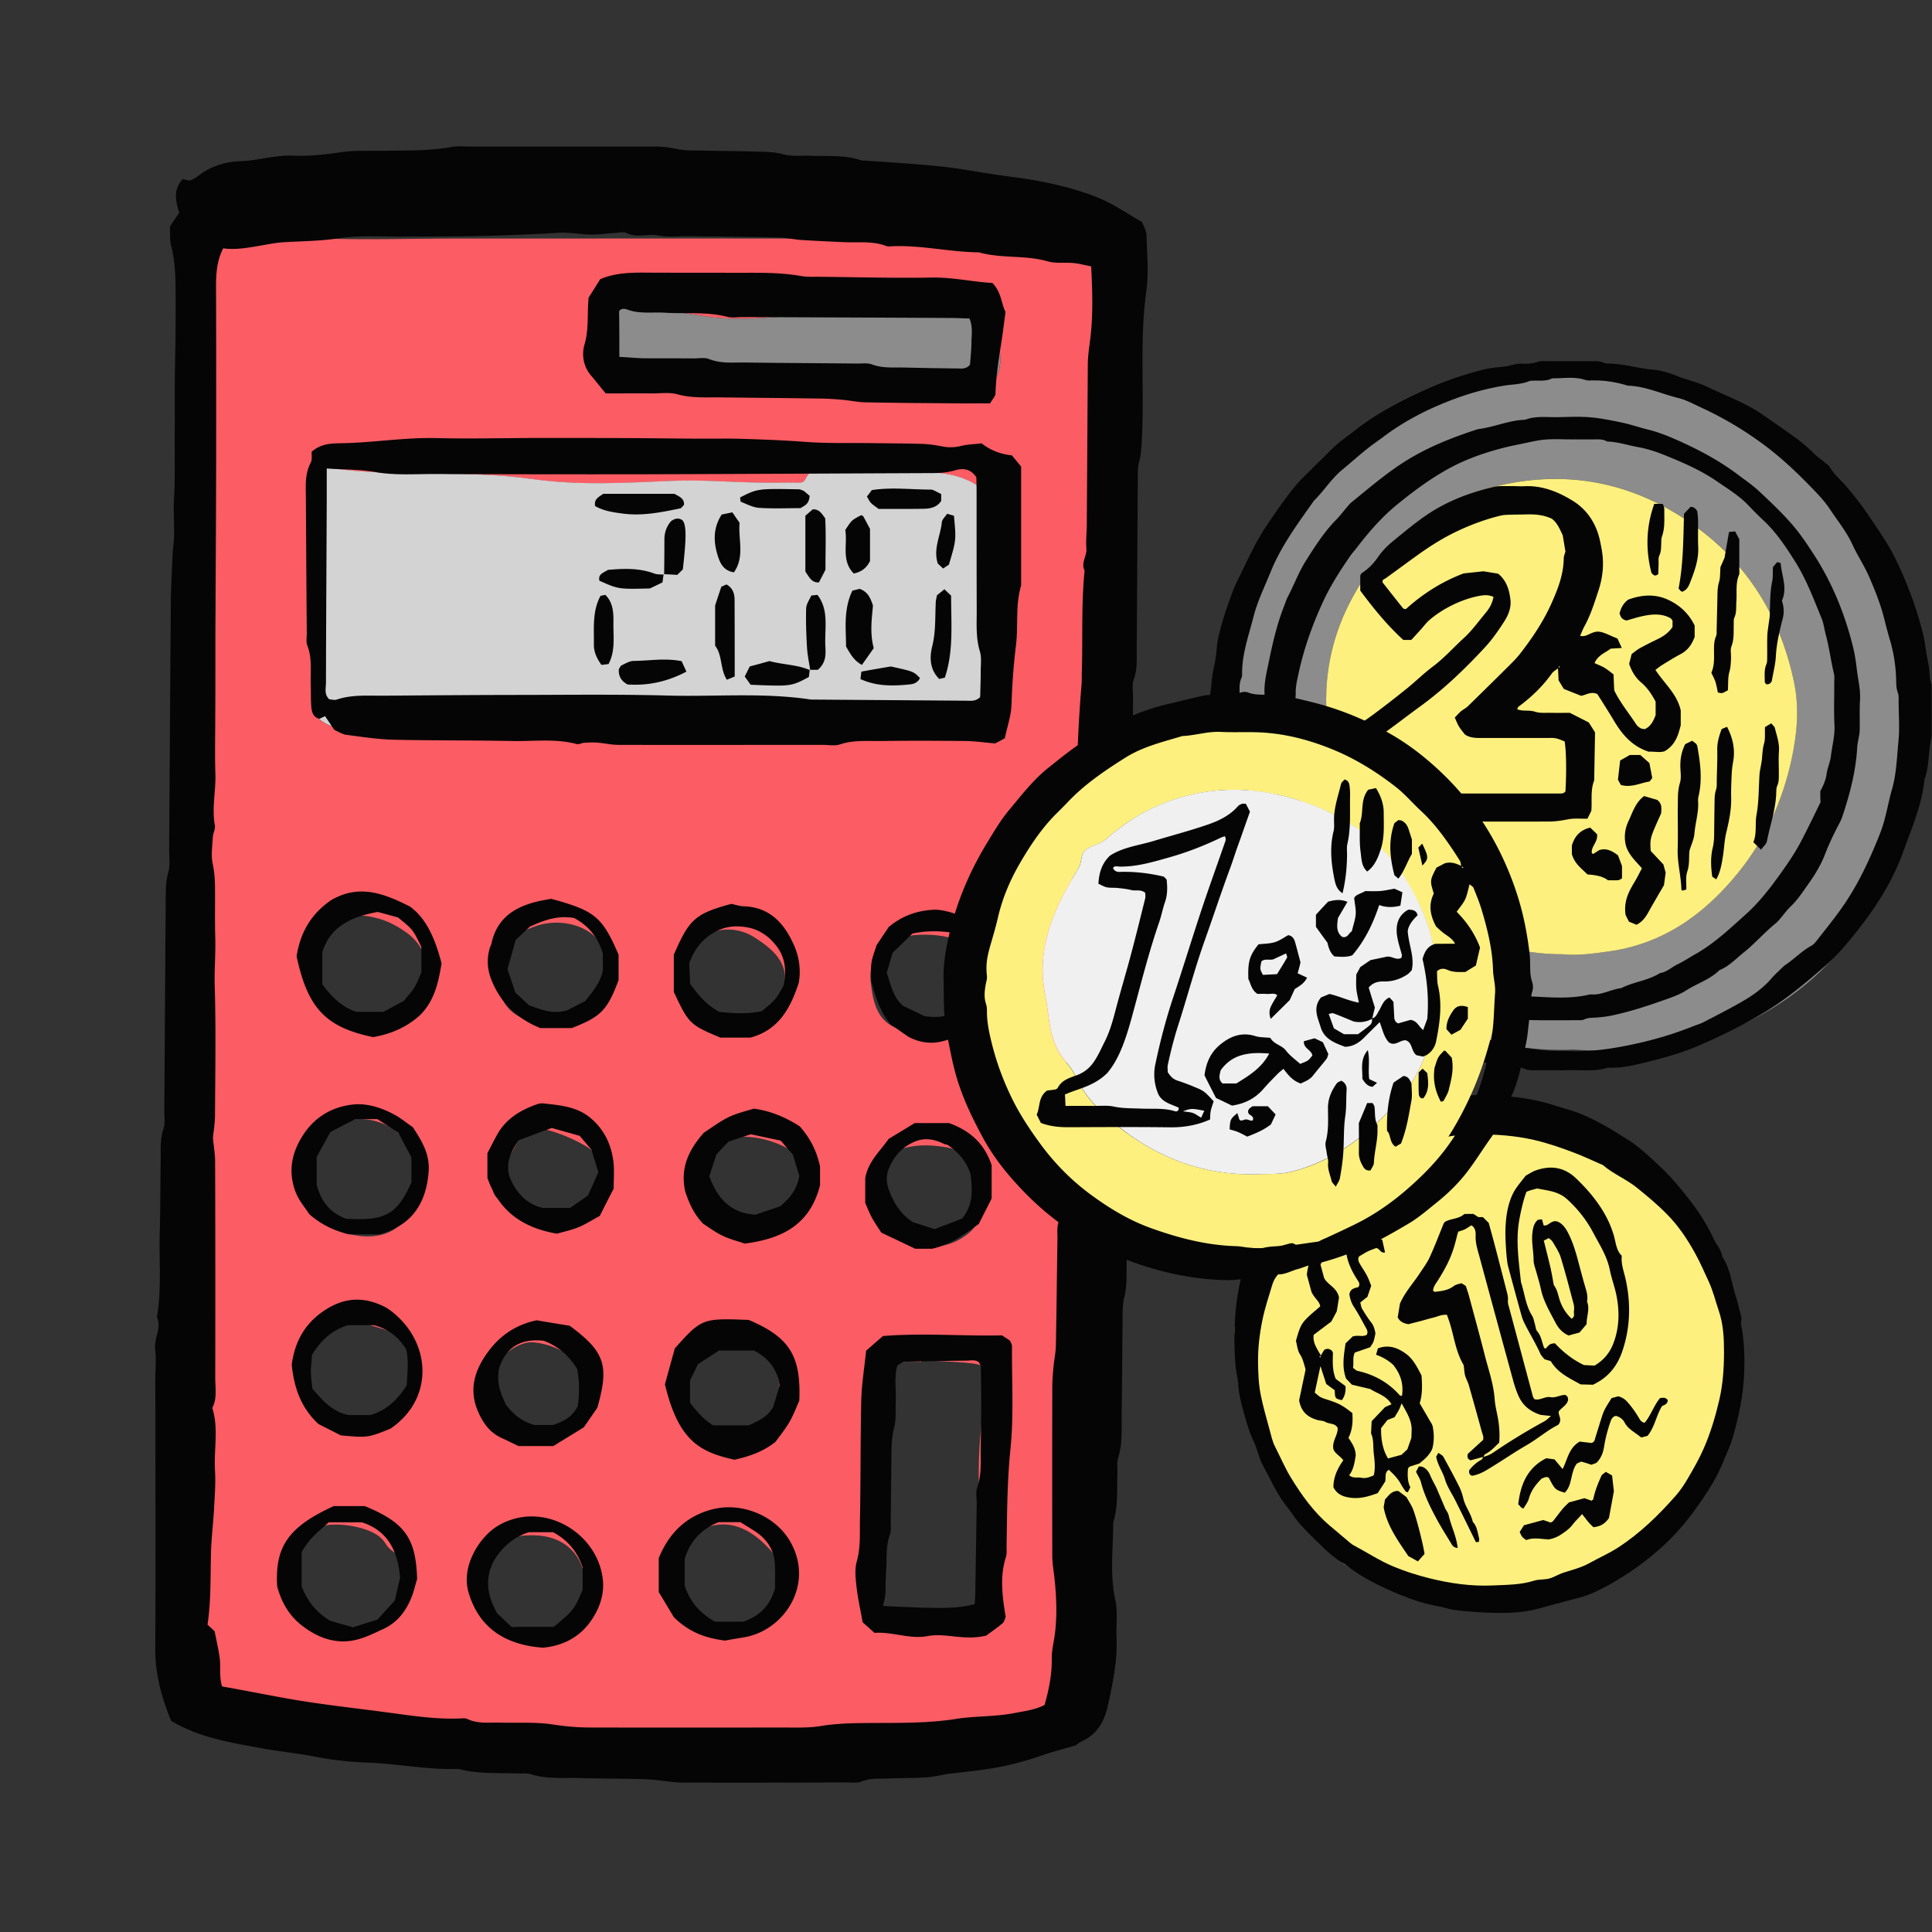
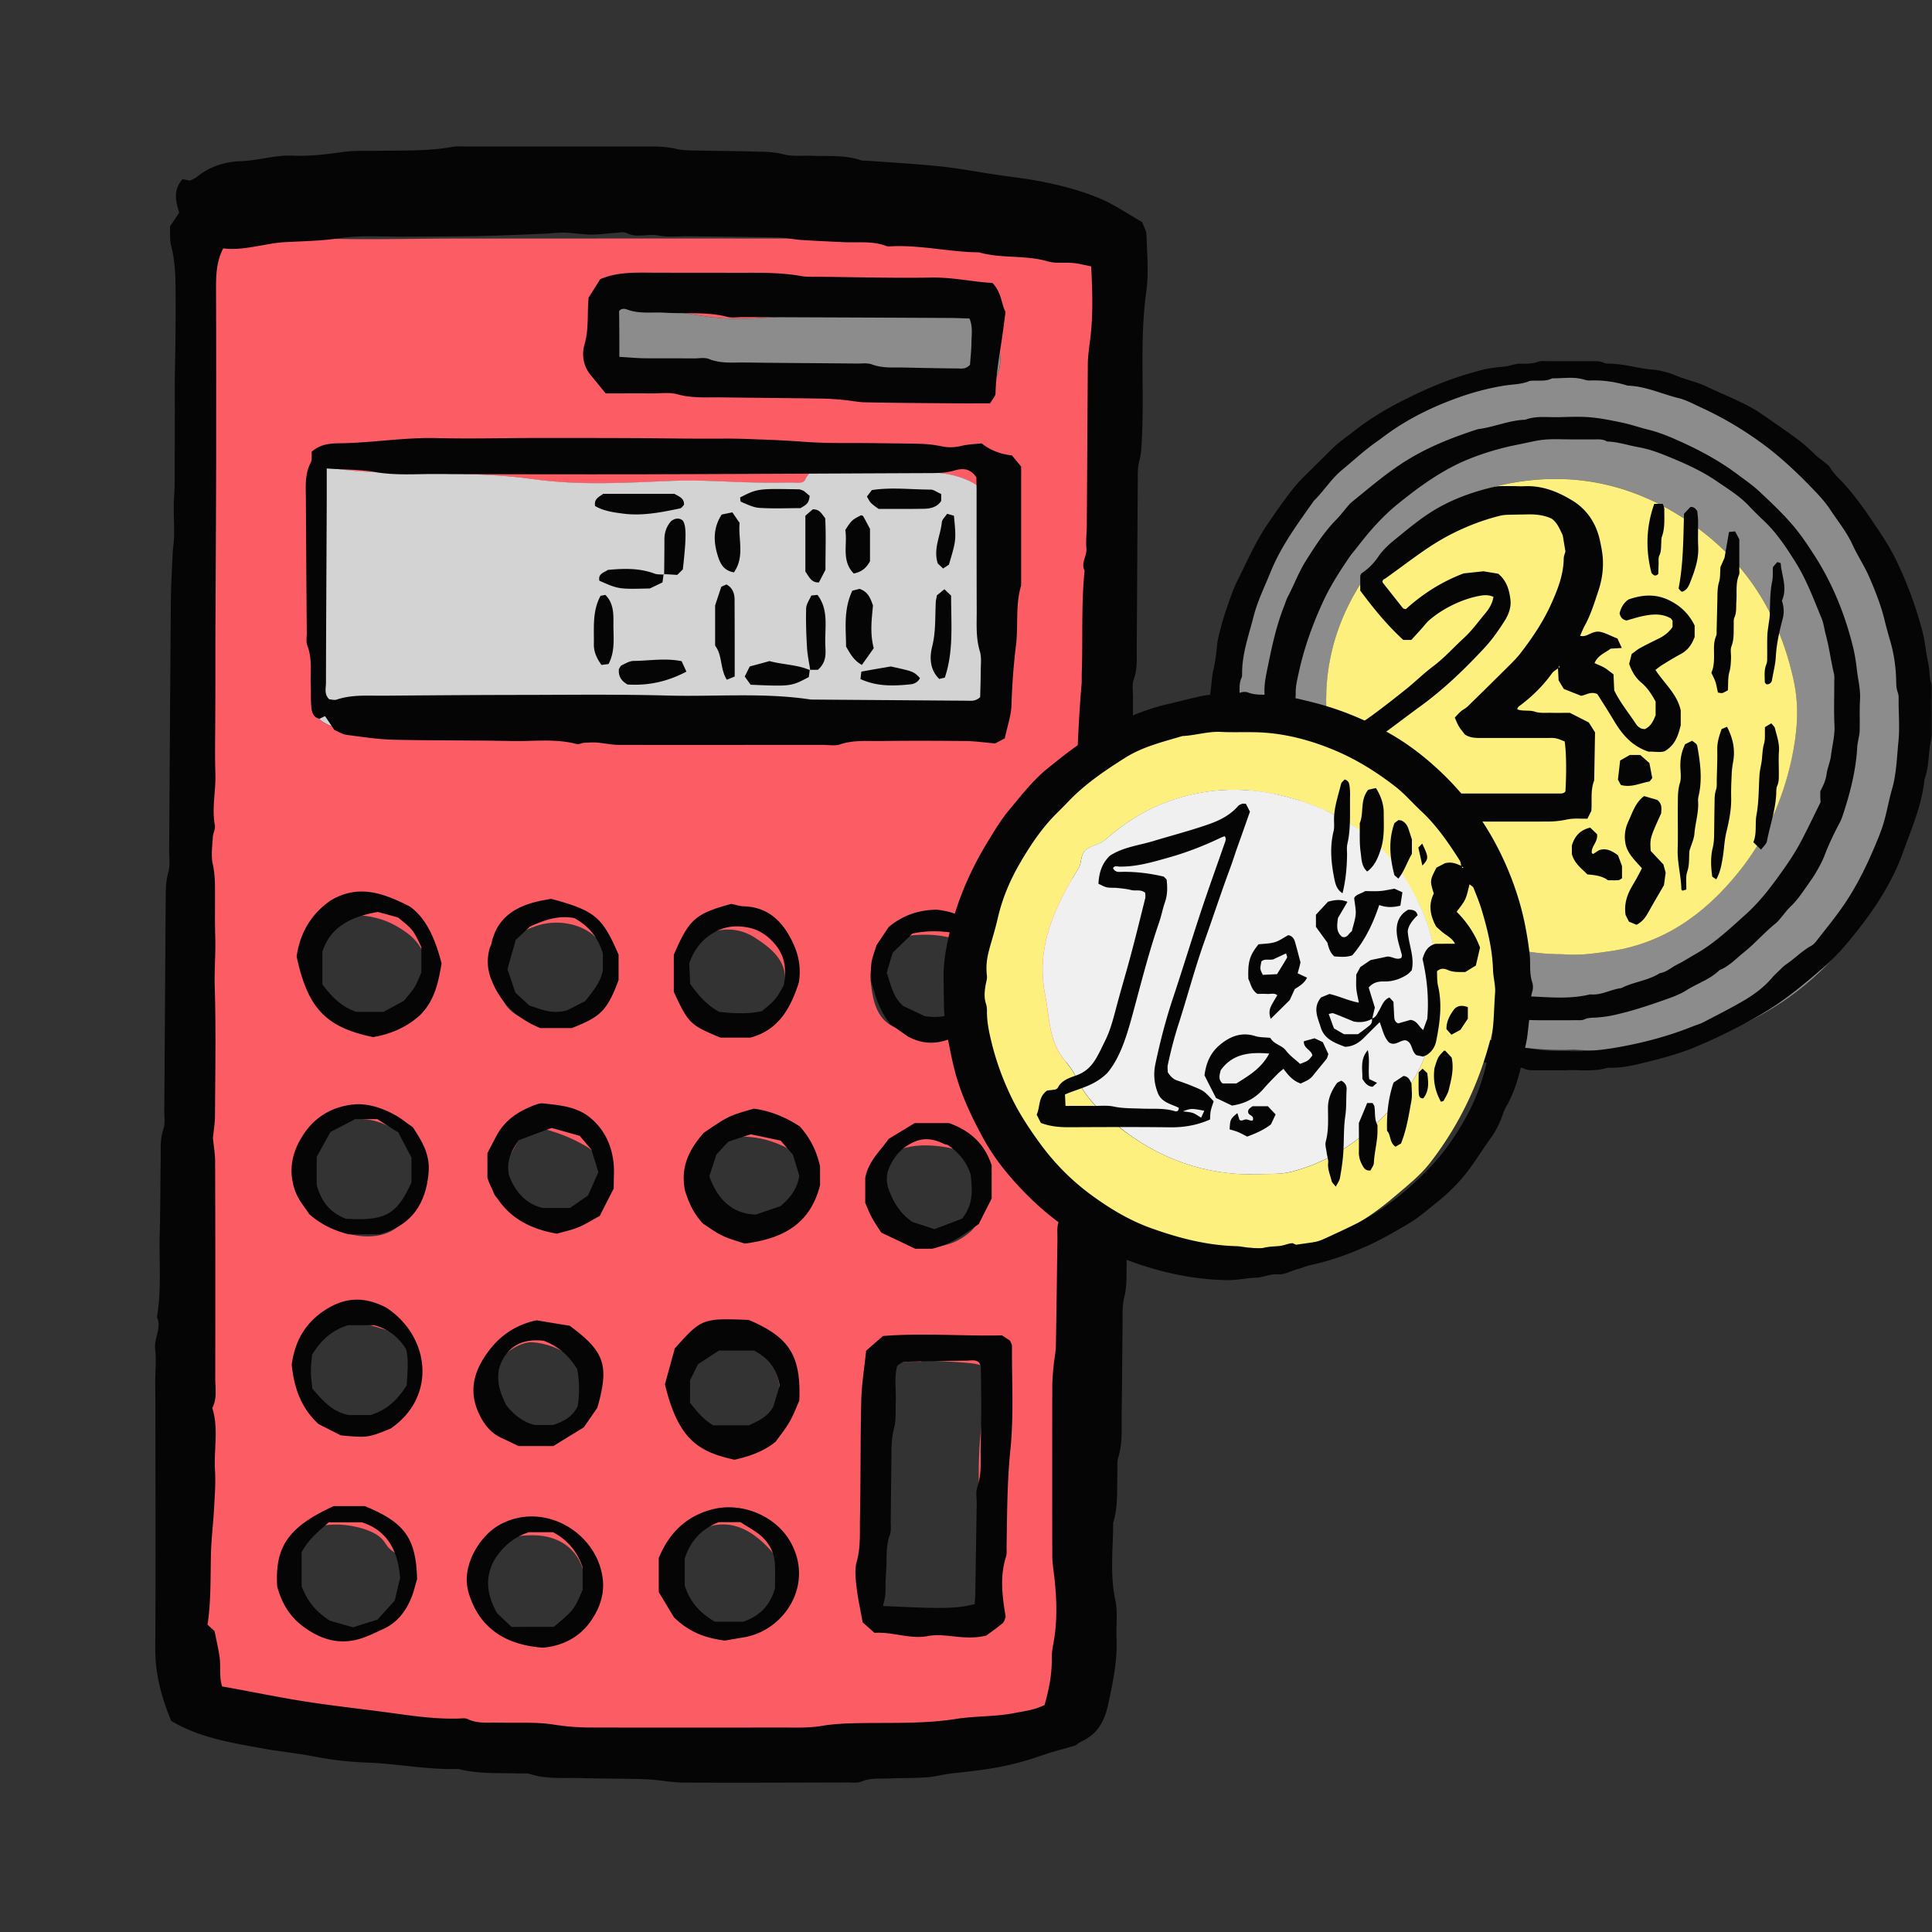
<svg xmlns="http://www.w3.org/2000/svg" width="660" height="660" fill="none">
  <rect width="100%" height="100%" fill="#333333" stroke="none" />
  <mask style="mask-type:alpha" id="a" width="660" height="660" x="0" y="0" maskUnits="userSpaceOnUse">
    <path fill="#C4C4C4" d="M0 0h660v660H0z" />
  </mask>
  <g mask="url(#a)">
    <path fill="#FC5C63" d="M215.802 595.285c-25.419-.88-50.882-1.275-76.301-2.727-21.154-1.187-41.823-5.893-62.449-10.686-3.87-.88-7.608-2.463-11.17-4.266-3.826-1.891-6.553-4.53-3.958-9.543.968-1.935 1.012-4.442 1.1-6.729 1.847-44.241 4.75-88.483 4.001-132.812-.44-26.607-.263-53.213.352-79.776.44-19.438 2.551-38.788 3.035-58.226.703-26.563 1.275-53.169.572-79.732-.616-24.056 1.627-48.023 1.055-72.035-.132-4.926.528-9.675-5.761-11.478-2.419-.704-2.99-3.035-2.859-5.586.748-11.654 2.42-23.308 2.023-35.006-.132-3.562 2.463-4.354 5.014-4.793 7.036-1.232 14.16-2.375 21.329-1.627 21.417 2.198 42.834 1.23 64.295 1.23 55.192 0 110.384-.087 165.576.133 12.27.044 24.584.791 36.722 2.858 2.242.396 4.485.88 6.64 1.584 10.599 3.43 13.194 6.772 13.765 17.81.44 8.268-.088 16.536.176 24.848.792 26.826 2.859 53.609.66 80.523-2.551 31.664-.132 63.46.44 95.168.219 11.434-.616 22.868-.308 34.302.44 18.031.088 36.018-.132 54.005-.396 28.893-3.738 57.611-4.75 86.46-.484 13.985-.879 28.014-.967 41.999a273.11 273.11 0 01-5.058 51.102c-2.418 12.401-4.397 14.292-16.887 17.063-9.279 2.023-18.779 2.067-28.146 2.595-19.394 1.055-38.788 2.682-58.27 2.331-16.58-.308-33.159-.044-49.739-.044v1.055zm82.678-350.942h25.727c9.719 0 10.731-.791 10.994-10.774.44-16.58 2.595-33.072 1.276-49.695-.176-2.243.132-4.574.527-6.817 1.188-7.256-.395-10.378-6.948-13.193-3.738-1.583-7.652-2.243-11.698-2.419-9.983-.396-19.966-.967-29.993-1.275-4.837-.176-10.335-2.463-13.457 3.914-.616 1.275-2.639.792-4.046.792-4.31.044-8.576.087-12.885 0-9.412-.176-18.867-.968-28.278-.572-15.964.659-31.796 1.671-47.804-.616-22.912-3.254-46.308-.44-69.309-3.782-5.365-.792-5.893.484-6.464 6.377-.616 6.64 1.627 13.061 1.715 19.526.264 16.272 1.803 32.543-1.056 48.815-1.539 8.796 1.54 12.71 10.247 14.513 2.463.527 5.146.44 7.696.352 12.842-.396 25.683-.66 38.525-1.364 13.413-.703 26.782-1.935 40.195-2.814 20.494-1.32 41.031-3.343 61.613-2.111 11.126.615 22.253.835 33.423 1.143zm-6.333-111.835v.352c13.15 0 26.255.044 39.404-.044 2.727 0 5.893.835 7.828-2.111 5.102-7.828 1.583-18.603-7.256-21.901-2.375-.88-4.97-1.627-7.476-1.671-19.131-.352-38.217-.44-57.303 1.011-8.796.66-17.679 1.32-26.475-.088-8.18-1.319-16.315-2.462-24.583-2.638-10.819-.264-10.423-.088-12.754 10.071-1.627 7.168.132 9.235 6.905 12.357 2.111.968 4.354 1.276 6.64 1.496 17.284 1.671 34.567 3.386 51.982 3.166 7.652-.088 15.348 0 23.088 0zm22.649 332.163v.528c-1.715 0-3.43-.044-5.102 0-7.344.22-7.916.792-9.851 7.916-.967 3.65-.923 7.344-.967 11.038l-.528 57.303c0 1.715.132 3.475-.22 5.102-1.451 7.036-1.539 7.124 4.794 8.575 4.134.968 8.356 1.759 12.577 2.375 2.243.308 5.278.66 6.421-1.275 2.463-4.134 5.981-3.606 9.675-3.298 3.87.307 5.058-1.716 4.882-5.19-.264-4.574-.44-9.103-.704-13.677-1.099-19.878-3.298-39.756 1.847-59.502 1.539-5.981.044-8.136-5.761-8.839-5.673-.616-11.39-.704-17.063-1.056zm-172.613-62.712c.616-6.421-1.627-11.654-6.86-15.568-12.05-8.883-30.257-2.727-34.523 11.698-.571 1.935-1.011 3.826-.703 5.849 1.935 13.193 23.132 23.132 34.39 16.14 2.507-1.583 4.222-3.826 5.366-6.465 1.583-3.694 2.638-7.52 2.33-11.654zm-23.484 156.693c6.421-.528 13.721-.836 16.932-9.104 1.759-4.529 3.738-9.059 3.298-14.029-.352-3.914-4.75-4.661-6.685-7.432-.659-.923-1.275-1.935-2.111-2.683-4.705-4.485-19.13-6.332-23.396-2.55-7.432 6.596-10.158 15.524-8.355 24.847 1.627 8.532 10.246 8.708 16.975 10.599.792.22 1.715.176 3.342.352zm-10.95-227.893c-1.979 9.324 6.465 17.108 12.534 20.23 9.015 4.662 16.447 1.187 23.088-9.587 4.793-7.828 3.034-17.327-4.398-22.737-2.99-2.154-6.245-3.958-9.895-4.925-12.446-3.386-19.834 1.671-21.065 14.469-.044.835-.176 1.671-.264 2.55zm142.004 227.013c7.388.396 12.577-2.683 15.7-9.411 4.134-8.84 3.21-13.457-4.002-20.626-8.796-8.707-17.899-9.147-27.354-1.891-4.706 3.606-8.312 8.004-6.509 13.721 2.243 7.125 4.09 15.348 13.721 16.8 2.815.44 5.629.923 8.444 1.407zm6.289-136.419c8.751.132 14.688-2.682 18.866-8.399 4.969-6.773 3.738-14.733-3.386-19.219-5.849-3.694-12.402-5.673-19.438-5.409-9.148.352-15.525 5.981-16.184 14.337-.836 10.554 2.595 15.348 12.841 17.679 2.771.659 5.629.791 7.301 1.011zm-73.927 138.398c12.182.748 17.855-6.729 18.031-15.832.264-12.05-6.729-19.306-17.899-19.438-13.193-.176-19.482 6.025-19.482 19.13 0 10.951 6.069 16.052 19.35 16.14zm-41.867-91.649c.44-9.851-.659-11.479-10.071-14.293-2.198-.66-4.397-1.363-6.64-1.715-6.509-1.056-11.962.923-15.744 6.376-3.958 5.718-7.256 11.786-4.354 19.131.836 2.155 1.935 4.266 3.914 5.497 4.134 2.595 8.444 5.805 13.457 4.574 5.673-1.364 11.566-2.947 16.448-6.377 2.155-1.495 2.683-4.354 2.946-6.949.22-1.935.044-3.958.044-6.244zm192.667-63.328c-.352-3.167 2.814-6.861-1.188-9.455a23.283 23.283 0 00-9.543-3.563c-4.266-.615-8.576-.747-12.754.308-10.29 2.507-16.315 14.117-11.873 22.561 5.585 10.642 21.065 14.732 31.18 8.224 4.178-2.683 6.904-5.849 5.101-11.347-.704-2.111-.66-4.485-.923-6.728zm-18.427-52.158c8.136.616 14.513-3.518 19.438-9.895 5.849-7.564 2.859-17.459-5.937-21.197-4.574-1.935-9.367-2.375-14.293-2.155-10.466.484-17.151 6.553-16.271 15.788 1.055 10.687 4.002 17.239 17.063 17.459zm-144.379-19.262c.044 8.883 4.002 13.897 12.534 15.744 9.543 2.067 16.096-.88 22.472-10.071 3.958-5.673 3.563-12.973-1.011-18.163-4.618-5.277-13.765-7.168-21.329-4.397-9.675 3.562-12.71 7.564-12.666 16.887zm97.675 3.518c1.803-7.96-3.87-12.665-9.939-16.579-5.629-3.607-12.006-3.563-17.987-.44-7.081 3.694-10.027 11.39-7.608 18.91 2.55 7.916 13.545 15.92 20.625 14.953 10.467-1.408 14.337-5.629 14.909-16.844zm-62.009 65.747c.132-4.574-1.275-8.488-5.365-10.907-4.926-2.946-10.203-5.013-15.788-6.332-2.683-.616-5.014-.352-6.553 2.462-2.858 5.234-5.937 10.379-8.927 15.568-1.364 2.331-.88 4.75 1.055 6.157 3.65 2.683 6.509 6.377 10.731 8.312 13.237 6.245 24.495-.66 24.847-15.26zm45.825 57.479c-11.874.088-21.065 7.784-21.065 17.679.044 7.564 11.786 16.667 21.153 16.403 7.212-.22 14.908-9.675 14.732-18.162-.176-10.159-5.673-16.008-14.82-15.92zm-68.341 31.444c12.137-.308 16.271-8.312 16.975-18.383.528-7.432-8.884-13.853-18.163-14.601-6.948-.571-17.503 10.071-17.019 17.24.571 8.311 8.927 15.744 18.207 15.744z" />
    <path fill="#D3D3D3" d="M298.48 244.343c-11.127-.308-22.297-.528-33.423-1.188-20.582-1.231-41.076.792-61.613 2.111-13.413.88-26.783 2.067-40.196 2.815-12.841.703-25.683.967-38.524 1.363-2.551.088-5.19.132-7.696-.352-8.708-1.803-11.786-5.717-10.247-14.512 2.858-16.228 1.319-32.544 1.055-48.816-.088-6.464-2.33-12.885-1.715-19.526.528-5.849 1.1-7.124 6.465-6.377 23 3.343 46.396.528 69.309 3.783 16.052 2.286 31.84 1.275 47.804.615 9.411-.396 18.866.396 28.277.572 4.31.088 8.576.044 12.886 0 1.407 0 3.43.44 4.046-.792 3.122-6.376 8.619-4.046 13.457-3.914 9.983.352 20.01.924 29.993 1.276 4.045.176 7.96.835 11.698 2.418 6.596 2.815 8.179 5.937 6.948 13.194-.352 2.243-.704 4.573-.528 6.816 1.32 16.624-.835 33.159-1.275 49.695-.264 9.939-1.275 10.775-10.994 10.775-8.576.044-17.152.044-25.727.044z" />
    <path fill="#8C8C8C" d="M292.147 132.507c-7.696 0-15.436-.088-23.132 0-17.415.176-34.698-1.496-51.981-3.167-2.287-.22-4.53-.527-6.641-1.495-6.817-3.122-8.576-5.189-6.905-12.358 2.331-10.159 1.935-10.29 12.754-10.071 8.268.176 16.448 1.32 24.584 2.639 8.795 1.407 17.679.792 26.474.088 19.086-1.451 38.173-1.319 57.303-1.011 2.507.043 5.101.791 7.476 1.671 8.84 3.254 12.358 14.073 7.257 21.901-1.935 2.946-5.058 2.067-7.828 2.11-13.106.088-26.255.044-39.404.044.043-.131.043-.263.043-.351z" />
    <path fill="#050505" d="M58.493 587.897c-3.254-7.872-5.497-15.92-5.453-24.715.176-27.223.044-54.489.044-81.711 0-3.166-.044-6.289-.044-9.455 0-3.738.396-7.476-.044-11.17-.44-3.739 2.33-7.213.616-10.907 1.671-9.675.66-19.438.967-29.157.22-8.004.176-16.052.308-24.1.088-3.694-.308-7.388.968-11.082.615-1.803.264-3.958.264-5.981.175-23.792.307-47.584.483-71.376.044-3.43-.088-6.773.88-10.203.703-2.419.308-5.101.308-7.696.176-28.102.352-56.203.571-84.305.044-5.585.352-11.17.616-16.756.088-1.979.44-3.958.484-5.981.132-4.529-.308-9.015 0-13.545.352-4.573.176-9.147.22-13.765.044-4.573 0-9.191.044-13.765 0-4.31-.044-8.619 0-12.885.044-4.574.176-9.192.22-13.765.044-4.574.087-9.192.044-13.765 0-5.893 0-11.874-1.496-17.767-.571-2.155-.308-4.53-.44-6.64 1.1-1.672 2.068-3.123 3.167-4.75-1.1-3.695-2.287-7.653 1.187-11.479.308.088 1.012.22 2.42.528.439-.22 1.538-.572 2.374-1.231 4.398-3.562 9.5-5.234 15.04-5.41 5.981-.22 11.786-2.154 17.855-1.89 5.673.263 11.258-.44 16.888-1.232 4.529-.616 9.147-.352 13.721-.44 7.96-.132 15.92.132 23.792-1.319 1.671-.308 3.43-.132 5.145-.132h63.636c2.55 0 5.057.22 7.608.792 3.034.703 6.245.527 9.411.615 5.717.132 11.478.132 17.195.308 3.431.088 6.773.044 10.203.968 2.947.791 6.245.352 9.411.483 5.673.22 11.479-.351 17.02 1.54.527.176 1.143.088 1.715.132 8.532.615 17.107 1.099 25.595 1.979 5.937.615 11.83 1.759 17.723 2.638 5.057.792 10.115 1.32 15.172 2.243 7.3 1.363 14.513 3.167 21.329 6.025 4.97 2.067 9.456 5.233 14.513 8.092.484 1.363 1.451 2.903 1.495 4.53.176 6.288.792 12.71-.044 18.91-2.375 16.843-.659 33.731-1.539 50.574-.132 2.551-.176 5.058-.88 7.609-.659 2.418-.483 5.101-.527 7.696-.132 18.646-.22 37.293-.352 55.895-.044 3.694.308 7.388-1.012 11.039-.659 1.803-.263 3.958-.263 5.981-.132 29.816-.308 59.633-.44 89.45-.044 6.201-.132 12.402-1.144 18.559-.439 2.814-.22 5.717-.263 8.575-.132 26.387-.22 52.774-.352 79.116 0 3.123 0 6.201-.792 9.368-.748 2.99-.528 6.244-.572 9.411-.132 10.027-.132 20.054-.308 30.08-.087 5.146.396 10.291-1.187 15.349-.484 1.583-.22 3.43-.264 5.145-.22 5.717.308 11.478-1.451 17.019 0 8.84-1.187 17.635.748 26.475.879 4.134.22 8.576.395 12.841.352 7.785-1.231 15.261-2.858 22.781-1.232 5.761-3.65 10.115-9.06 12.622-1.011.483-1.891 1.275-2.023 1.363-4.485 1.319-8.047 2.199-11.566 3.43-11.522 4.002-18.734 4.838-30.872 6.157-2.815.308-5.585 1.143-8.4 1.319-4.266.308-8.575.22-12.885.396-3.123.132-6.245-.264-9.323 1.012-1.496.615-3.387.351-5.102.351-18.646.044-37.249.132-55.895.044-4.266-.044-8.488-.967-12.754-1.143-7.432-.264-14.908-.176-22.341-.396-5.673-.176-11.434.44-17.019-1.319-1.319-.44-2.859-.22-4.266-.264-6.86-.22-13.765.22-20.493-1.539-10.335.352-20.494-1.759-30.785-2.155-5.981-.22-11.962-.836-17.811-1.979-6.421-1.276-12.973-1.847-19.394-3.079-10.29-1.847-20.67-3.606-30.08-9.191zM76.26 84.837c-2.199 4.177-2.462 8.663-2.462 13.28.087 20.054.043 40.152.043 60.206-.043 16.931-.131 33.819-.22 50.75-.043 6.025-.043 12.05-.043 18.075 0 6.025 0 12.05-.044 18.075 0 6.289-.176 12.622.044 18.91.22 5.937-1.276 11.874-.176 17.811.22 1.276-.66 2.771-.704 4.178-.176 3.035-.66 6.245 0 9.148.616 2.858.748 5.629.748 8.487.044 5.454-.088 10.907.088 16.36.176 5.673-.352 11.258-.176 16.931.44 14.601.176 29.246.088 43.846 0 2.815-.484 5.629-.704 7.872.308 3.035.748 5.585.748 8.092.088 24.671.088 49.299.044 73.97 0 3.387.703 6.905-1.012 10.159 2.243 7.037.484 14.205.924 21.329.264 4.266-.088 8.576-.308 12.886-.264 5.057-.924 10.159-1.056 15.216-.22 8.224.044 16.448-1.187 24.584.836.791 1.671 1.539 2.419 2.243.616 3.166 1.363 6.244 1.759 9.323.352 3.078-.22 6.245.792 9.543 8.003 1.407 15.744 2.991 23.572 4.354 10.378 1.803 20.845 2.946 31.268 4.31 8.751 1.143 17.547 2.638 26.43 2.286.836-.043 1.847-.175 2.551.176 3.562 1.716 7.3 1.144 10.994 1.232 6.025.176 12.138-.264 18.031.615 4.266.66 8.488 1.056 12.754 1.056 21.813.044 43.582.044 65.395 0 4.573 0 9.235.22 13.721-.528 3.122-.528 6.2-.747 9.323-.879 12.27-.396 24.539.395 36.809-1.54 6.421-1.011 13.062-.703 19.526-1.935 3.65-.703 7.257-1.099 10.599-2.814 1.495-5.234 2.551-10.467 2.463-15.964-.044-2.551.615-5.058.967-7.608.924-6.553.66-13.15-.044-19.702-.264-2.551-.747-5.102-.747-7.608a12572.09 12572.09 0 010-57.611c0-2.287.175-4.574.395-6.817.22-2.55.792-5.057.836-7.608.22-12.05.352-24.056.528-36.105.044-1.979-.264-4.134.395-5.937 1.056-3.123.88-6.201.924-9.324.044-5.145.044-10.334.132-15.48.088-6.289-.396-12.709.572-18.866.835-5.41 1.011-10.775 1.099-16.184.132-8.312.22-16.624.352-24.935 0-1.452-.264-2.991.22-4.266 1.539-3.914 1.055-7.916 1.143-11.918.132-4.882 0-9.763.176-14.601.22-7.388-.264-14.864 1.451-22.165 0-15.436.484-30.872 1.803-46.264.088-1.143 0-2.287.044-3.43.396-11.698-.219-23.44.968-35.138-1.363-2.639.836-4.926.616-7.521-.22-2.55.088-5.145.132-7.74.131-18.338.219-36.677.351-55.06 0-2.858.44-5.673.792-8.487 1.055-8.224.792-16.492.352-25.112-2.287-.44-4.178-.967-6.113-1.143-2.859-.264-5.849.22-8.576-.528-7.784-2.287-15.964-.923-23.66-3.122-10.027-.088-19.834-2.551-29.905-2.067-.571.044-1.187.088-1.715-.088-4.705-1.803-9.631-1.1-14.468-1.32-4.838-.22-9.719-.44-14.557-.747-2.551-.176-5.057-.792-7.608-.836-10.335-.264-20.67-.308-30.96-.44-3.431-.043-6.993.396-10.291-.263-3.606-.704-7.344.967-10.863-.836-.923-.484-2.243-.176-3.386-.088-2.814.176-5.673.616-8.488.616-3.122 0-6.2-.572-9.323-.66-2.287-.044-4.574.264-6.86.352-7.257.308-14.513.66-21.813.792-8.928.22-17.811.175-26.695.22-7.168.043-14.424-.528-21.461.527-6.289.968-12.49 1.012-18.778 1.364-2.551.131-5.058.615-7.564 1.055-4.398.747-8.84 1.671-13.414 1.055z" />
    <path fill="#050505" d="M114.214 249.357c-1.32-1.979-2.287-3.387-3.167-4.706-.791.352-1.319.616-1.891.88-2.023-.396-2.594-2.067-2.77-3.695-.264-2.55-.132-5.145-.22-7.74-.176-4.529.572-9.147-1.188-13.589-.483-1.231-.176-2.814-.176-4.266-.131-15.172-.219-30.388-.307-45.56 0-4.222-.484-8.532 1.627-12.578.616-1.143.264-2.727.352-3.782 3.166-2.771 6.64-2.859 10.071-2.903 10.862-.176 21.593-2.023 32.499-1.759 11.17.264 22.341 0 33.511-.044 10.906 0 21.769 0 32.675.044 10.599.044 21.198.264 31.796.176 4.794-.044 9.587.176 14.381.352 4.662.176 9.411.44 14.073.792 7.432.527 14.908.307 22.341.395 5.717.088 11.478.088 17.195.264 2.243.088 4.529.396 6.728.836 2.287.484 4.486.396 6.773-.176 2.199-.528 4.486-.572 6.816-.836 3.079 2.419 6.509 3.694 10.335 4.09 1.144 1.364 2.199 2.683 3.167 3.826v40.636c-2.023 6.684-.924 13.633-1.76 20.405-.835 6.817-1.319 13.589-1.539 20.45-.132 3.65-1.407 7.212-2.287 11.346-1.143.616-2.594 1.407-3.298 1.759-3.914-.352-6.992-.791-10.115-.835-9.455-.088-18.91-.132-28.365 0-4.838.088-9.719-.44-14.469 1.143-1.803.616-3.958.176-5.981.176-23.22 0-46.44.044-69.661 0-2.55 0-5.057-.616-7.608-.792-1.407-.088-2.814 0-4.222.088-.835.044-1.759.616-2.462.44-7.345-1.979-14.821-.879-22.209-1.055-13.457-.264-26.914-.132-40.416-.44-5.365-.132-10.73-.968-16.095-1.671-1.408-.176-2.683-1.056-4.134-1.671zm-2.595-89.319v11.214c-.088 20.626-.22 41.251-.264 61.921 0 1.891-.703 4.046 1.144 5.717.791.044 1.715.352 2.418.132 5.278-1.803 10.731-1.319 16.14-1.363 16.316-.132 32.676-.264 48.991-.264 16.052-.044 32.104-.22 48.156.22 16.272.439 32.631-1.1 48.815 1.363l53.301.396c1.363 0 2.859.308 4.53-1.232.044-2.638.176-5.761.176-8.839 0-2.287.351-4.706-.308-6.861-1.364-4.529-1.056-9.059-1.056-13.633-.044-13.457-.044-26.958-.044-40.415 0-1.979-.044-3.958-.088-5.366-2.199-3.254-5.013-3.034-7.388-2.33-3.122.923-6.201.923-9.323.923-32.104.132-64.208.308-96.311.396-24.056.044-48.156 0-72.212-.088-6.596 0-13.325.484-19.746-.616-5.365-1.011-10.686-.835-16.931-1.275zM338.236 137.785c-4.618 0-8.62.044-12.578 0-10.027-.088-20.053-.132-30.08-.352-2.551-.043-5.058-.615-7.609-.835-2.55-.22-5.145-.44-7.696-.44-11.17-.176-22.34-.264-33.511-.396-5.101-.088-10.202.352-15.304-1.055-2.682-.748-5.673-.308-8.575-.308-5.146-.044-10.291 0-15.964 0-1.452-1.759-3.079-3.782-4.706-5.761-2.859-3.122-3.65-7.256-2.507-11.082 1.496-5.102.836-10.203 1.364-15.876a473.68 473.68 0 003.958-6.29c.527-.22 1.275-.527 2.067-.79 4.969-1.584 10.114-1.496 15.26-1.452 9.147.044 18.338 0 27.486.044 7.96.044 15.876-.308 23.792 1.1 2.243.395 4.573.22 6.86.263 12.622.132 25.2.484 37.777.264 7.212-.132 14.117 1.495 20.758 1.847 3.166 3.255 3.034 7.256 4.485 9.895-.527 3.782-.879 6.861-1.363 9.939-.924 5.937-1.891 11.83-2.067 17.855.044.924-.967 1.891-1.847 3.43zM211.58 121.909c3.299.176 5.849.44 8.356.484 5.717.044 11.478 0 17.195.044 1.715 0 3.606-.396 5.102.22 4.178 1.671 8.487 1.099 12.753 1.187 12.622.176 25.243.22 37.821.352 1.715 0 3.562-.264 5.101.308 3.651 1.363 7.345.968 11.039 1.056 6.025.131 12.05.263 18.075.307 1.363 0 2.858.396 4.353-1.275.132-2.111.44-4.662.484-7.168 0-2.771.572-5.63-.659-8.62-2.243-.044-4.222-.176-6.201-.176-23.792-.132-47.584-.22-71.376-.308-1.715 0-3.518.352-5.145-.088-7.037-1.803-14.249-.967-21.374-1.407-4.265-.264-8.619.484-12.753-1.055-1.188-.44-2.199-.396-2.859.527.088 4.97.088 9.807.088 15.612zM295.885 461.416c2.067-1.803 3.958-3.474 5.761-5.013 13.809-1.099 27.266.088 40.68-.22 1.055.704 1.979 1.319 2.726 1.803.308.792.66 1.32.66 1.847-.088 11.742.66 23.572-.528 35.226-1.143 11.127-1.143 22.253-1.319 33.379 0 1.144.132 2.375-.22 3.431-2.155 6.772-1.231 13.545-.088 20.493-.308.66-.44 1.671-1.055 2.155-2.155 1.803-4.486 3.387-5.586 4.222-7.652 1.847-13.809-1.011-20.053.176-6.069 1.143-11.874-1.539-18.119-1.099-1.408-1.276-2.859-2.551-4.046-3.607-.792-4.397-1.671-8.267-2.111-12.225-.308-2.815-.66-5.893.088-8.532 1.363-4.838 1.011-9.675 1.099-14.513.264-13.457.132-26.958.44-40.415.132-5.497 1.012-10.863 1.671-17.108zm10.599 5.234c-1.056 3.958-.308 8.268-.484 12.489-.132 2.859.176 5.806-.528 8.488-.659 2.551-.879 5.014-.923 7.608l-.264 24.012c-.044 1.715.264 3.562-.308 5.102-1.451 3.914-.967 7.872-1.231 11.874a138.363 138.363 0 00-.22 4.265c-.044 1.408.044 2.859-.088 4.266-.132 1.276-.484 2.551-.792 3.87 20.89 1.012 24.848.924 31.312-.615.088-1.276.22-2.639.22-4.046.176-10.027.308-20.01.484-30.037.044-1.979-.44-4.178.22-5.981 1.583-4.486 1.011-9.016 1.143-13.545.088-4.574.176-9.148.176-13.721 0-4.574-.044-9.148-.132-13.721 0-.484-.395-1.012-.615-1.54-1.188-1.011-2.683-.659-4.046-.615-7.125.088-14.293.22-21.417.396-.528 0-1.056.439-1.54.703-.308.132-.483.352-.967.748zM230.535 460.624c9.147-10.247 9.455-10.334 25.243-9.719 13.853 5.893 17.899 12.138 17.283 27.574-.923 2.023-1.891 4.706-3.298 7.169-1.408 2.462-3.211 4.661-4.794 6.86-4.222 3.43-9.015 5.014-14.073 6.157-12.006-2.683-19.13-6.553-23.748-25.771 1.144-4.134 2.331-8.488 3.387-12.27zm7.916 5.41c-1.1 2.198-2.067 4.221-2.727 5.497v7.652c2.331 2.99 4.662 5.849 7.96 7.74h12.094c3.518-1.627 6.377-2.859 8.356-6.289.659-2.155 1.451-4.837 2.199-7.256-.836-5.541-3.563-9.28-8.752-12.006h-11.962c-2.243 1.451-4.398 2.858-7.168 4.662zM254.414 424.828c-2.463-.836-5.234-1.539-7.74-2.771-2.551-1.231-4.838-2.99-6.509-4.046-3.562-3.782-5.014-7.784-6.113-11.082-1.715-8.136 1.275-14.117 6.333-19.922 8.531-5.805 8.531-5.805 17.151-8.268 5.453.704 10.687 2.815 15.7 6.069 3.078 3.518 5.585 7.608 6.905 13.677v6.421c-3.431 13.413-12.798 18.251-25.727 19.922zm16.447-30.389c-1.539-1.759-3.21-3.694-4.178-4.793-4.397-.924-7.476-1.583-10.202-2.155-2.551.835-4.706 1.539-7.609 2.507a248.414 248.414 0 00-4.133 4.397c-.88 2.683-1.672 5.102-2.419 7.433 2.814 7.916 7.74 12.753 15.832 13.105 3.166-1.1 5.849-1.979 8.399-2.859 3.211-2.682 5.762-5.717 6.509-10.422-.616-2.023-1.363-4.486-2.199-7.213zM101.328 326.713c1.319-8.84 5.585-14.953 11.742-19.174 9.323-5.454 17.591-2.639 26.958 2.154 5.805 4.134 8.752 11.479 10.819 19.395-1.056 6.464-2.419 12.885-7.432 17.767-4.53 4.089-9.939 6.42-15.964 7.432-16.14-3.343-22.341-9.851-26.123-27.574zm27.75-15.172c-9.148 1.583-16.228 5.057-18.955 13.633v11.082c3.299 4.486 6.773 7.784 11.611 9.411h9.279c2.638-1.407 5.101-2.77 6.992-3.782 1.496-1.891 2.727-3.166 3.606-4.618 1.012-1.715 1.672-3.606 2.331-5.057v-8.708c-2.858-5.937-2.858-5.937-7.96-10.07a394.991 394.991 0 00-6.904-1.891zM247.641 560.453c-6.245-.835-11.918-2.594-17.415-7.96-1.319-2.155-3.342-5.585-5.19-8.619v-11.61c3.299-8.048 8.928-14.249 18.383-16.668 9.983-2.551 21.461 2.199 26.519 10.994 8.399 14.557-1.935 30.477-15.876 32.764-2.243.352-4.442.747-6.421 1.099zm5.321-40.459h-7.476c-6.025 2.419-9.675 6.509-11.566 12.445v9.236c1.891 5.937 5.453 9.455 10.247 12.313h9.851c5.761-2.154 8.971-5.497 10.73-11.346 0-2.243.132-5.365-.044-8.487-.22-4.222-2.286-7.609-5.541-10.159-1.803-1.364-3.826-2.463-6.201-4.002zM177.146 494.005c-2.111-1.011-3.914-1.935-5.717-2.726-4.178-1.891-6.553-5.322-8.268-9.412-3.079-7.476-.88-14.028 3.562-20.053 4.002-5.454 9.323-9.236 16.58-10.775 3.474.572 7.388 1.231 11.302 1.847 12.006 8.884 13.589 13.501 9.455 28.014-1.363 1.979-2.814 4.09-4.618 6.685-3.166 1.979-6.816 4.177-10.422 6.42h-11.874zm8.619-35.974c-8.531-1.011-13.237 2.991-15.26 9.412-1.011 5.233.704 8.839 2.331 12.445 2.507 3.211 5.453 5.761 9.763 6.905h6.377c3.386-1.187 6.465-2.595 8.356-6.377.659-4.046.659-8.532-.176-12.753-2.771-4.486-6.289-7.696-11.391-9.632zM204.896 415.373c-2.771 1.495-4.926 2.903-7.301 3.87-2.331.968-4.881 1.495-7.344 2.199-11.17-1.935-19.658-7.256-23.748-19.086v-8.4c.968-1.847 2.111-4.134 3.342-6.377 2.947-5.277 7.74-8.224 13.194-10.203.791-.308 1.671-.527 2.506-.439 5.63.615 11.391 1.055 16.008 4.837 4.838 3.958 7.389 9.323 8.048 15.524.264 2.551.044 5.146.044 8.752a835.122 835.122 0 00-4.749 9.323zm-27.662-25.859c-3.123 4.398-4.266 7.828-3.299 12.138 2.111 5.629 6.025 9.807 11.522 10.994h9.28a1641.45 1641.45 0 016.113-4.221c1.187-2.639 2.462-5.498 3.562-8.004-.924-2.991-1.671-5.41-2.375-7.696a746.286 746.286 0 01-4.002-4.706c-3.694-1.056-6.421-1.803-9.543-2.683-3.826 1.364-7.784 2.859-11.258 4.178zM230.183 338.851v-12.665c5.233-12.226 7.388-14.073 19.658-17.415 1.451.307 2.814.791 4.222.835 8.927.264 13.896 5.893 17.151 13.237 1.715 3.87 2.463 8.18 1.671 12.842-2.727 8.356-6.641 16.14-16.536 18.778h-10.246c-10.423-4.353-10.863-4.793-15.92-15.612zm37.513-2.155c1.099-5.629.351-9.807-2.331-13.369-2.463-3.254-5.717-5.673-9.763-6.465-3.65-.703-7.257-.571-10.819 1.232-4.573 2.331-7.52 5.893-9.323 10.994.088 2.199.22 4.75.308 6.993 2.858 4.046 5.893 7.432 9.939 9.587 4.925.528 9.763.835 14.6-.264 1.496-1.319 3.167-2.507 4.398-4.002 1.319-1.495 2.155-3.342 2.991-4.706zM318.445 426.585h-5.805a1953.71 1953.71 0 00-11.566-5.497c-1.231-1.891-2.375-3.518-3.298-5.277-.836-1.495-1.407-3.123-2.199-4.882v-8.531c1.099-5.718 4.925-8.972 8.004-13.326 2.727-1.671 5.893-3.562 8.883-5.409h11.742c7.433 2.683 12.182 7.212 14.557 14.425v11.346a1574.59 1574.59 0 00-4.398 8.708c-4.617 3.166-8.751 6.772-15.92 8.443zm13.15-25.331c-1.408-4.486-4.222-7.652-7.828-10.115-.572-.176-1.144-.264-1.628-.527-3.518-1.672-6.948-2.067-10.598-.176-3.782 1.891-6.245 4.793-7.828 8.619-1.056 2.507-.968 4.97-.044 7.476 1.627 4.354 3.958 8.18 8.136 10.951 2.199.704 4.661 1.495 7.432 2.419 3.21-1.232 6.597-2.507 9.411-3.606 4.09-5.014 3.43-10.159 2.947-15.041zM132.069 446.772c14.952 9.939 17.151 30.476 1.363 41.251-7.784 3.21-8.136 3.122-16.975 2.331-2.507-1.276-5.322-2.683-7.696-3.914-6.113-5.674-8.312-12.622-9.104-20.23 1.1-8.356 4.926-14.865 12.402-19.306 6.553-3.87 12.929-3.87 20.01-.132zm6.86 26.474c.264-4.485.748-8.751-.22-12.401-2.77-4.266-6.025-6.817-10.906-8.136h-8.884c-6.024 1.847-9.455 5.541-12.313 10.071-.132 1.935-.44 3.958-.396 5.937 0 1.979.352 3.914.484 5.629 3.606 4.222 6.992 8.048 12.445 9.059h7.433c5.453-1.671 9.147-5.057 12.357-10.159zM114.038 514.497h10.554c13.721 5.629 17.503 10.95 17.899 24.935-.66 2.155-1.143 4.398-2.023 6.509-1.891 4.618-4.881 8.444-9.543 10.555-3.342 1.539-6.773 3.298-10.335 3.914-6.508 1.187-12.357-1.144-17.503-5.146-4.178-3.254-6.86-7.608-8.4-13.325-.791-13.545 3.739-20.318 19.351-27.442zm-10.995 27.442c2.067 5.277 5.146 8.928 9.719 11.742 2.419.704 5.146 1.451 7.828 2.243 2.859-.924 5.541-1.759 8.356-2.639 2.111-2.286 4.178-4.617 5.937-6.552.704-3.079 1.275-5.585 1.803-7.696-.748-9.28-4.31-16.228-13.105-18.999h-11.259c-3.562 3.123-6.904 5.805-9.279 10.203v11.698zM297.644 335.288c0-2.287-.22-4.31.044-6.289.264-1.935 1.055-3.826 1.759-6.113 1.231-1.847 2.638-3.958 4.178-6.245 4.178-3.386 9.015-5.673 16.14-5.893 4.221.352 9.587 1.891 14.38 5.981 4.178 5.937 6.861 12.71 5.849 21.505a887.632 887.632 0 00-5.541 11.126c-7.652 4.97-14.908 9.632-24.1 4.838-2.111-1.451-4.222-2.947-6.201-4.31-3.43-4.266-5.057-9.103-6.508-14.6zm37.469-6.509c-1.935-5.453-5.41-8.532-10.423-10.247-4.134-.528-8.4-.616-13.017.396-2.243 2.199-4.662 4.574-6.729 6.553-.836 2.77-1.451 4.925-2.023 6.816 1.451 4.046 1.979 8.092 5.541 11.302 2.375 1.144 5.19 2.463 7.389 3.519 9.235 1.451 14.82-2.771 19.306-9.895-.044-2.507-.044-5.322-.044-8.444zM185.457 562.873c-12.753-.924-21.856-6.685-25.419-18.955-2.594-9.015 3.87-18.998 10.071-22.692 15.173-8.972 34.171 2.198 35.842 18.514.528 5.278-1.319 10.203-4.398 14.425-4.09 5.629-10.027 8.18-16.096 8.708zm3.739-7.125c6.904-5.805 6.904-5.805 9.851-12.665v-7.609c-1.76-5.365-5.146-9.411-10.115-12.049h-8.268c-5.453 1.759-9.147 5.189-11.874 9.631-3.123 5.849-2.595 11.522 1.011 18.031 1.144 1.055 2.947 2.814 4.97 4.705 4.793-.044 9.587-.044 14.425-.044zM146.449 400.068c-.791 10.951-5.717 18.559-16.843 21.594h-10.467c-5.013-1.276-9.367-3.255-13.545-6.949-1.187-1.891-3.078-4.134-4.222-6.685-3.298-7.432-1.803-14.556 2.639-20.977 3.914-5.717 9.719-8.971 16.448-9.719 5.057-.572 10.115 1.143 14.644 3.65 1.979 1.1 3.738 2.595 5.937 4.09 2.727 4.266 5.805 8.796 5.409 14.996zm-28.277 16.272c13.457.792 17.371-1.363 22.384-12.401v-8.532c-1.583-2.991-3.166-5.981-4.441-8.444-2.771-1.803-4.926-3.21-7.213-4.662h-7.52c-2.902 1.496-5.673 2.947-8.487 4.398a668.238 668.238 0 00-4.706 8.532v9.543c1.759 6.421 5.101 9.675 9.983 11.566zM188.227 307.055c.88.22 1.979.527 3.079.835 12.093 3.562 14.732 5.937 20.009 18.251v8.664c-3.958 10.73-6.376 12.577-15.963 16.403h-10.775c-7.784-3.166-13.413-8.355-16.624-16.271-1.495-3.651-1.715-7.169-.703-10.863.132-.572.484-1.055.616-1.627 1.803-8.752 7.959-12.71 16.051-14.557 1.32-.308 2.727-.527 4.31-.835zm-7.388 36.457c3.958 1.188 7.564 3.167 13.017 1.583 1.32-.703 3.87-1.979 6.069-3.122 2.683-3.43 5.322-6.465 6.025-10.643v-5.585c-1.715-5.805-5.189-9.675-9.807-12.138-5.189-.879-9.499.352-15.128 2.947-1.188 1.143-3.474 3.254-4.838 4.53-1.231 4.441-2.111 7.388-2.814 9.983 1.011 2.99 1.803 5.365 2.682 8.003a475.246 475.246 0 004.794 4.442z" />
    <path fill="#050505" d="M298.479 221.43a1445.19 1445.19 0 01-4.046 5.717c-2.726-1.495-3.914-3.694-5.409-6.289 0-6.025-.967-12.489 2.155-19.086.792-.176 1.803-.44 2.463-.616 2.858 1.012 3.694 3.123 4.573 5.673-.351 4.354-1.143 9.148.264 14.601zM230.358 168.701c1.847.968 3.474 1.671 3.299 3.782-.484.484-.836 1.1-1.276 1.188-6.377 1.319-12.753 2.638-19.394 1.803-3.43-.44-6.729-.88-9.675-2.595-.484-2.331 1.187-3.078 2.771-4.178h24.275zM248.169 199.661c1.979 1.056 2.727 2.903 2.771 4.97.044 8.795.044 17.591.044 26.474-1.012.44-1.715.704-2.683 1.1-2.374-3.695-1.451-8.4-4.002-11.61V206.83a532.4 532.4 0 012.111-6.377 41.458 41.458 0 011.759-.792zM320.073 203.356c.836-.66 1.495-1.187 2.551-2.067.791.792 1.627 1.539 2.287 2.199 0 9.807.879 19.13-2.155 28.014-.836.176-1.364.308-1.891.439-3.255-3.166-3.343-7.388-2.419-11.082 1.275-5.057.968-10.115 1.231-15.172 0-.528.176-1.056.396-2.331zM321.524 168.745v2.375c-1.363 2.111-3.562 2.639-5.893 2.682-5.101.088-10.203.044-15.48.044-.835-.615-1.803-1.231-2.595-2.023-.571-.571-.923-1.407-1.407-2.198.528-.66 1.012-1.32 1.671-2.199 6.641-1.056 13.414-.176 20.186-.176 1.012.044 2.023.879 3.518 1.495zM234.493 229.434c-7.081 3.738-13.634 4.794-20.098 4.398-2.419-1.319-3.123-3.079-2.991-5.234.308-.439.528-1.099.968-1.319 1.275-.616 2.638-1.451 4.002-1.495 5.409-.044 10.818-1.056 16.491.088.396.923.836 1.847 1.628 3.562zM275.128 176.178c1.231-1.055 2.023-1.759 2.55-2.199 2.243 0 2.903 1.32 4.222 3.079.308 5.321.088 11.302.088 17.591a214.004 214.004 0 01-2.243 4.31c-2.55.132-3.298-1.847-4.617-3.694v-19.087zM276.799 228.951c-.396-2.507-.924-5.014-1.1-7.521-.263-4.529-.439-9.059-.307-13.545.044-1.583 1.187-3.078 1.759-4.441.967-.088 1.495-.176 2.111-.22 4.002 5.233 2.418 11.39 2.682 17.239.132 2.814.44 5.761-2.55 8.356h-2.771l.176.132zM294.17 176.002c.264.132.616.176.704.352.836 1.451 1.583 2.946 2.331 4.31v11.038c-1.188 2.287-2.815 3.65-5.541 4.222-4.354-4.398-2.067-10.071-2.903-14.865 2.199-3.386 2.199-3.386 5.409-5.057zM276.579 169.362c-.176 2.859-1.627 3.298-3.123 4.222-4.441 0-9.279.22-14.029-.088-2.155-.132-4.221-1.231-6.288-2.067-.264-.088-.22-.968-.308-1.495 5.981-3.035 5.981-3.035 20.361-2.771.528.22 1.1.352 1.54.66.659.528 1.275 1.099 1.847 1.539zM250.192 175.033c1.056 1.539 1.671 2.463 2.463 3.562-.528 5.542 1.847 11.567-1.935 16.932-3.65-.616-4.75-3.167-5.585-5.893-1.451-4.75-1.495-9.367 1.407-13.853a160.6 160.6 0 013.65-.748zM206.786 203.224c2.683 2.594 2.815 6.113 2.771 9.455-.088 4.705.748 9.587-1.671 14.161-.88.132-1.671.22-2.419.307-1.583-2.198-2.639-4.441-2.595-7.08.088-5.585-.571-11.302 2.287-16.536.572-.087 1.1-.219 1.627-.307zM276.623 228.82c-.088.835-.22 1.671-.308 2.462-6.069 3.211-6.069 3.211-19.878 2.639-.527-.748-1.187-1.627-2.023-2.815l1.716-3.43c2.462-.66 4.617-1.231 6.728-1.847 4.618 1.275 9.499 1.187 13.897 3.123.044 0-.132-.132-.132-.132zM226.709 196.098c-.132.836-.22 1.671-.396 2.859-1.364.659-2.903 1.407-4.31 2.067-10.687.264-10.687.264-17.239-2.639-.528-2.331 1.451-2.727 2.902-3.694 5.278-.484 10.599-.704 15.832 1.231 1.012.396 2.243.264 3.343.396l-.132-.22z" />
    <path fill="#050505" d="M226.884 196.275c.044-4.002.088-8.004.088-12.006 0-2.374.748-4.485 2.287-6.244 1.275-.924 2.551-1.232 3.87-.308 1.363 1.539 1.407 5.717.132 16.799-.352.352-1.144 1.144-1.935 1.891-1.803-.132-3.211-.22-4.618-.264l.176.132zM293.95 231.986c.132-1.056.176-1.584.308-2.551a622.341 622.341 0 0110.071-1.759c7.784 1.715 7.784 1.715 9.939 3.958-.66 1.407-1.935 2.023-3.342 2.155-7.565.791-12.226.308-16.976-1.803zM323.547 175.517c.968.263 1.671.483 2.331.659.791 8.312.791 8.312-1.715 16.712-.572.396-1.232.835-1.979 1.319-.66-.616-1.276-1.187-1.803-1.671-1.672-5.013.923-9.499 1.363-14.161.132-.967 1.143-1.847 1.803-2.858z" />
    <g clip-path="url(#clip0_314_6117)">
      <path fill="#FEF07E" d="M477.13 386.031c7.562-1.134 14.646-4.285 22.136-5.515 8.729-1.428 17.57-1.34 25.973 2.398 7.007 3.103 14.128 5.943 20.398 10.493.46.336 1.017.6 1.409 1.025 2.876 3.187 6.19 4.848 10.708 4.403 2.206-.207 4.479 1.021 6.242 2.665 1.603 1.48 3.215 2.911 4.759 4.429 1.826 1.789 3.254 3.986 6.345 3.976 1.453-.003 2.382 1.545 3.323 2.627 2.725 3.229 5.036 6.801 6.531 10.688 4.063 10.69 6.988 21.781 7.02 33.268.048 13.582-2.826 26.69-8.061 39.263-5.05 12.153-12.163 22.998-21.024 32.679-3.007 3.288-6.39 6.124-11.159 7.006-4.855.906-9.174 3.442-13.558 5.651-3.557 1.775-7.271 2.716-11.166 3.245-1.579.222-3.218.391-4.648.988-6.829 2.896-14.008 2.98-21.227 3.259-6.186.252-12.032-.535-17.657-3.391-2.948-1.506-6.218-2.325-9.374-3.405-12.923-4.401-22.933-12.434-30.771-23.597-5.762-8.197-10.589-16.947-14.66-25.973-3.67-8.142-5.555-17.024-6.19-26.061-.244-3.442-.295-6.937-.652-10.371-.324-3.143.654-5.995 1.383-8.917.248-1.037.751-1.82 1.851-2.188 2.753-.911 3.927-3.215 4.788-5.734 1.315-3.821 2.581-7.651 4.304-11.328 3.727-7.938 8.556-15.046 14.618-21.357 1.999-2.068 3.657-4.458 5.645-6.568 6.326-6.615 13.508-11.777 22.714-13.658z" />
-       <path fill="#050505" d="M532.198 547.721c-2.385.649-4.765 1.319-7.135 1.941-4.918 1.269-9.95 1.437-14.993 1.309-4.466-.124-8.935-.431-13.361-1.004-1.702-.23-3.358-.887-5.049-1.166-6.046-1.01-11.721-3.205-17.24-5.674-5.126-2.298-10.147-4.972-14.655-8.477-.115-.084-.199-.223-.33-.28-3.623-1.946-6.502-4.809-9.397-7.646-3.061-3.022-6.234-5.944-8.617-9.612-.786-1.194-1.754-2.293-2.6-3.448-2.923-3.959-4.849-8.49-7.227-12.737-1.52-2.702-2.005-5.756-3.292-8.452-1.711-3.574-2.686-7.325-3.73-11.081-.719-2.643-1.347-5.288-1.529-8.078-.166-2.563-.877-5.093-1.056-7.699-.646-9.842-.323-19.601 2.017-29.24 1.549-6.354 3.878-12.388 7.077-18.106 2.726-4.827 5.864-9.328 9.293-13.608 1.533-1.917 3.302-3.645 5.083-5.33 5.725-5.343 11.938-10.08 18.888-13.633 3.69-1.88 7.262-4.191 11.386-5.152 5.232-3.085 11.254-3.684 16.915-5.363 2.309-.674 4.819-.78 7.249-.841 2.436-.04 4.853-.489 7.295-.253 2.441.236 4.899.19 7.329.383 5.78.459 11.452 1.455 16.985 3.296 2.334.774 4.723 1.324 7.031 2.173 6.42 2.386 12.205 6.005 17.948 9.636 2.562 1.611 4.862 3.617 7.103 5.662 2.886 2.631 5.777 5.284 8.307 8.219 4.773 5.58 9.381 11.32 12.669 17.974.688 1.428 1.318 2.896 2.22 4.174.685.991 1.202 1.958 1.469 3.109.076.279.093.598.249.832 2.649 3.965 2.995 8.718 4.415 13.087.542 1.653.933 3.347 1.374 5.051.317 1.252.813 2.479.49 3.837-.108.537.034 1.144.143 1.715 1.141 5.806 1.246 13.995.617 20.167-.639 6.222-2.022 12.253-3.768 18.222-.682 2.332-1.83 4.56-2.712 6.831-1.462 3.791-3.365 7.402-5.559 10.792-4.319 6.691-9.056 13.035-14.936 18.489-5.752 5.328-12.045 9.856-18.882 13.655-3.291 1.818-6.644 3.492-10.315 4.422-2.398.606-4.771 1.298-7.136 1.941-.021.006-.027-.016-.033-.037zm-94.432-113.449c-1.849 1.518-2.692 3.087-3.242 4.967-1.163 3.871-2.441 7.658-3.25 11.641-.992 4.84-1.573 9.661-1.504 14.581.05 3.749.193 7.496.933 11.149.806 3.982 1.94 7.897 3.004 11.809.533 1.956.953 4.011 1.876 5.791 1.768 3.443 3.274 7.027 5.293 10.378 3.765 6.201 7.959 12.031 13.556 16.74 1.98 1.677 3.96 3.354 5.961 5.026.66.559 1.31 1.167 2.064 1.562 4.474 2.361 8.682 5.186 13.396 7.158 3.886 1.643 7.851 2.896 11.898 3.942 7.289 1.848 14.698 2.949 22.266 2.598 4.739-.227 9.505-.185 14.116-1.648 1.616-.508 3.458-.271 5.113-.721 1.655-.45 3.142-1.432 4.774-1.968 3.01-.981 6.091-1.704 8.917-3.28 3.264-1.834 6.697-3.299 9.853-5.358 7.475-4.85 13.767-10.993 19.606-17.614 1.605-1.821 2.999-3.909 4.225-6.02 1.967-3.374 3.913-6.742 5.47-10.351 2.311-5.338 3.953-10.84 5.258-16.48 1.24-5.37 1.597-10.845 1.602-16.34-.001-4.755-.234-9.515-1.804-14.097-1.121-3.273-1.893-6.618-3.364-9.818-1.509-3.26-2.939-6.564-4.674-9.716-2.65-4.819-5.694-9.392-9.552-13.305-3.229-3.299-6.78-6.257-10.39-9.176-3.638-2.934-8.028-4.648-11.554-7.682-.209-.174-.508-.254-.791-.362-2.906-1.264-5.771-2.631-8.733-3.764-4.592-1.775-9.228-3.375-14.033-4.492-6.645-1.516-13.397-1.987-20.155-1.88-3.365.015-6.721.236-9.967.865-3.837.744-7.697 1.655-11.314 3.124-2.62 1.059-5.252 2.329-7.82 3.582-6.163 2.969-11.764 6.732-17.008 11.044-7.788 6.412-14.19 14.017-18.797 23.048-.805 1.535-1.742 3.013-1.229 5.067z" />
      <path fill="#050505" d="M451.223 463.041c.366-.607.732-1.214 1.113-1.849.954-.652 1.854-.481 2.707.279.119.268.309.539.309.793-.071 2.882-.276 5.777.959 8.788.955.709 2.107 1.55 3.325 2.465.146 1.807-.184 3.397-1.235 4.791-2.313-.525-2.313-.525-2.448-3.397-.888-.635-1.816-1.329-2.886-2.123-.583-1.803-1.216-3.708-1.985-6.108-.699 3.284-1.306 6.057-1.941 9.069.642.495 1.228 1.12 1.933 1.505.89.474 1.884.734 2.847 1.049 3.58 1.196 4.793 1.836 8.061 4.432.204 2.784.079 5.634-1.322 8.461 1.177 1.781 2.446 3.559 2.476 6.044-.377 2.18-.65 4.655-2.233 6.724 1.31 1.167 2.816.596 4.134.86 1.541.32 2.827-.215 4.257-.812.598-2.47.31-4.885.023-7.3-.288-2.414.044-4.928-.945-7.036.077-1.499.136-2.808.205-4.165 1.47-1.554 2.962-3.114 4.575-4.822.599-.256 1.381-.607 2.206-.97-1.753-2.962-4.901-3.675-7.256-5.204-2.172-.517-4.143-.974-6.266-1.481-.613-.641-1.32-1.372-2.005-2.109-1.482-4.006-.759-7.965-.172-12.002.858-.834 1.679-1.634 2.484-2.407.512-.07.942-.187 1.358-.185.713-.009 1.45.067 2.157.037.41-.02.822-.201 1.166-.295.64-.958.191-1.76-.219-2.502-1.319-2.388-2.585-4.837-4.08-7.107-.91-1.392-1.335-2.869-1.558-4.285.294-1.973 1.857-2.168 3.088-2.479.559-.914.27-1.551-.153-2.175-1.903-2.921-3.495-5.973-4.013-9.572.155-.619.308-1.33.512-2.193.557-.498 1.182-1.084 1.718-1.576l7.758-2.111c.586.372 1.43.927 2.328 1.514.333 1.479.643 2.872.946 4.243-1.51.388-1.671-1.138-2.97-1.5-.793.308-1.872.671-2.894 1.157-1.037.513-1.997 1.143-2.995 1.715-.55.865-.203 1.717.207 2.46.769 1.383 1.714 2.649 2.445 4.066.607 1.128 1.011 2.357 1.483 3.498-.474 1.398-.902 2.623-1.3 3.793-.834.665-1.595 1.264-2.429 1.93.216.795.265 1.567.606 2.143.968 1.607 1.957 3.207 3.117 4.669.849 1.085 1.176 2.288 1.455 3.736-.188.836-.351 1.85-.672 2.791-.235.664-.72 1.258-1.132 1.947-1.749.614-3.498 1.228-5.231 1.815-.888 1.742-.295 3.497-.632 5.227.597.415 1.007.903 1.501 1.023 5.7 1.265 10.537 3.943 14.425 8.309.166.186.534.178.805.243.534-3.723-.249-7.111-2.963-10.551-1.345-1.296-3.366-2.615-5.891-3.498.221-.799.413-1.451.609-2.174 3.576-1.365 6.618-.277 9.42 1.708 2.687 1.9 4.055 4.806 5.495 7.553.234 3.237.353 6.39-.626 9.495 1.171 2.013 2.33 3.983 3.468 5.959.353.619.82 1.231.958 1.909.498 2.426.544 4.884-.028 7.278-.243 1.059-1.033 2.059-1.744 2.922-.734.868-1.697 1.569-2.737 2.498-1.02.324-2.27.733-3.456 1.125-.178.279-.444.49-.471.729-.172 2.17-.159 4.336.81 6.288-.342.693-.602 1.18-.851 1.709-.337-.139-.668-.165-.785-.34-.568-.815-1.163-1.646-1.635-2.533-1.04-1.956-2.588-3.405-4.088-4.843-1.487.981-.909 2.255-1.219 4.002-.581.919-1.523 2.376-2.581 4.002-2.693.964-5.553 1.904-8.676 1.622-2.723-.252-5.122-1.007-6.446-3.67.004-3.464 1.434-6.438 3.387-9.185-1.101-1.501-2.829-2.254-3.397-3.831-.51-2.724 1.615-4.756 1.466-7.254-.937-1.661-2.851-1.233-4.197-2.021-.716-.428-1.678-.398-2.519-.607-3.315-.899-5.761-2.68-6.441-6.789.704-3.353 1.495-7.146 2.199-10.5-.585-2.149-.98-3.773-1.974-5.303-.81-1.28-.91-3.007-1.319-4.511.722-2.436 1.265-4.938 2.901-6.814 1.583-1.816 3.557-3.299 5.392-4.952-.241-1.735-1.83-2.572-2.97-4.894l-1.602-5.888c.674-6.347 4.092-11.431 8.549-15.921 1.742-1.744 3.782-3.153 6.335-3.524.399-.063.844.047 1.483.104-.106.629-.089 1.201-.285 1.67-.978 2.344-2.753 4.05-4.588 5.703-2.287 2.03-4.062 4.498-5.958 6.861-.364.445-.53 1.021-.869 1.644l1.252 4.599c1.242 2.363 4.459 3.242 5.07 6.677-.221 1.306-.494 3.019-.762 4.662-.718 1.349-1.405 2.644-1.884 3.513-2.224 1.667-4.059 3.066-5.996 4.516-.423 2.77 1.251 4.854 2.465 7.109-.18.187-.801.195-.241.642.12-.24.169-.484.223-.707zm30.916 28.198c.035-.887.077-1.752.097-2.612.071-1.773-.449-3.432-1.157-5.017-.662-1.413-1.468-2.763-2.254-4.211-.319.779-.573 1.541-.953 2.267-.473.891-1.028 1.734-1.472 2.478-.959.377-1.774.691-2.46.97-.768.994-1.468 1.9-2.137 2.751-.069 4.243.675 7.572 2.359 10.368l4.599-1.251a100.85 100.85 0 002.025-1.89c.449-1.322.848-2.4 1.353-3.853z" />
      <path fill="#050505" d="M506.764 497.673l-4.384 1.193c-1.063-.427-1.189-1.062-.964-2.185 1.607-1.476 3.399-3.117 5.213-4.765.319-1.033-.192-1.979-.449-2.924a1389.666 1389.666 0 00-4.446-15.918c-.32-1.09-.94-2.099-1.239-3.195-.263-.967-.284-1.977-.418-2.979-.033-.291-.072-.604-.228-.838-2.578-4.469-3.143-9.601-4.679-14.4-.265-.805-.552-1.604-.862-2.489-1.781-.185-3.208.596-4.724.962-1.409.337-2.794.76-4.191 1.14-1.532.394-3.085.793-4.273 1.093-1.724-.315-2.843-.865-3.651-2.307.265-1.572.543-3.264.772-4.711 1.749-4.008 4.562-6.989 6.762-10.357 1.189-1.824 2.514-3.57 3.414-5.522 1.737-3.797 3.213-7.707 4.791-11.575.057-.131.196-.215.401-.479 1.958-1.202 4.714-.913 6.649-2.709.967-.009 1.956-.024 3.063-.025.532.34 1.117.711 1.709 1.104.438-.003.875-.007 1.518-.02.595.576 1.296 1.286 2.018 1.99.696 2.557 1.402 5.066 2.064 7.586 1.326 5.041 2.614 10.115 3.917 15.161.318 1.253.722 2.482.582 3.835-.067.688.159 1.434.346 2.122l8.209 30.682c.07.258.297.497.504.833 1.859.556 3.577-1.02 5.421-.69 1.822.335 3.372-.756 5.03-.769.899.333 1.059 1.005 1.037 1.773-.386 1.72-2.004 2.391-3.158 3.836-.395 1.262 1.43 2.796-.239 4.635-3.605 1.766-6.953 4.731-10.824 6.962-3.733 2.146-7.292 4.592-10.967 6.861-2.433 1.493-4.82 3.158-7.664 3.562-.938-.391-1.07-1.047-.884-1.975 1.113-1.342 2.426-2.622 4.148-3.506.304-.152.418-.668.606-.996 1.291-.259 2.421-.774 3.55-1.543 5.589-3.806 11.374-7.318 17.32-10.575.786-.421 1.446-1.132 2.297-1.825-1.711-.181-3.135-.324-3.542-.375-4.384-1.439-6.547-3.874-7.84-7.1a40.007 40.007 0 01-1.414-4.093c-3.91-14.286-7.798-28.578-11.664-42.876-.644-2.364-1.416-4.693-1.301-7.24.052-1.168-.086-2.608-1.449-3.461-.752.459-1.46.998-2.214 1.364-.754.367-1.598.574-2.253.798-.184.512-.292.795-.356 1.066-1.454 6.282-2.944 9.711-6.511 15.436-.722 1.166-1.73 2.294-1.739 3.705.312.215.445.363.537.362 2.286-.253 4.556-.478 6.524-1.983.744-.572 1.817-.702 2.622-.967.586.371.947.596 1.472.915.312.977.724 2.065 1.022 3.161 1.849 6.883 3.736 13.733 5.5 20.64 1.241 4.902 2.976 9.669 3.337 14.811.193 2.833 1.088 5.613 1.412 8.502.245 2.173.353 4.267.139 6.449-1.532 1.409-2.825 2.938-4.691 3.884-.338.115-.479.615-.688.949z" />
      <path fill="#050505" d="M521.233 401.616c1.069-.568 2.289-1.431 3.647-1.869 5.054-1.699 9.586-.993 13.588 2.858 2.503 2.412 4.83 4.942 6.887 7.752 2.674 3.635 4.775 7.541 6.011 11.914.665 2.358.788 4.933 2.656 6.71-.293 2.826.692 5.259 1.269 7.803 1.833 8.18 1.703 16.271-.924 24.349-1.741 5.39-4.868 9.426-10.214 11.919-1.26-.049-2.697-.074-4.211-.124-3.713-2.106-7.763-3.843-10.171-7.943-.603-.182-1.283-.389-2.137-.642-.433-.575-1.126-1.171-1.45-1.937-1.648-3.683-3.799-7.091-5.57-10.718-.429-.899-.747-1.897-1.01-2.864a2122.978 2122.978 0 01-4.461-16.398c-.486-1.784-.956-9.112-.87-12.02.098-3.628.468-7.191 1.72-10.648.608-1.666 1.377-3.167 2.435-4.54.772-1.064 1.583-2.07 2.805-3.602zm.249 5.495c-1.082 2.556-2.404 8.641-2.766 11.555-.773 6.489.201 12.871.863 19.293 1.274 3.831 1.585 7.947 3.793 11.479.525.826.655 1.899.967 2.876.249.832.276 1.863.785 2.463 1.412 1.625 1.606 3.695 2.32 5.556.074.187.351.273.548.404 1.468-1.646 1.468-1.646 3.187-1.859 2.835 3.037 6.082 5.639 9.945 7.45 1.287.066 2.553.137 3.623.169 3.059-1.825 5.078-4.244 6.285-7.273 2.193-5.513 2.297-11.243 1.109-16.967-.589-2.841-1.628-5.558-2.195-8.405-.952-4.773-3.585-8.765-5.778-12.924-2.22-4.174-5.144-7.879-8.713-11.155-3.057-2.839-6.73-3.017-10.327-3.769-.774.21-1.489.382-2.171.59-.451.123-.864.304-1.475.517zM518.653 513.967c.736-6.71 3.029-12.366 9.267-15.655.215-.059.353-.143.473-.129.861.112 1.701.23 2.666.383.853 1.014 1.739 2.066 2.742 3.293 1.71-3.304 2.099-7.219 5.847-9.392 1.24.147 2.789.326 4.079.483 1.109-.418 1.071-1.238 1.284-1.896.66-2.073 1.276-4.133 1.936-6.205.35-1.088.689-2.219 1.198-3.234.721-1.42 1.613-2.724 2.397-4l2.257-.613c1.336.329 2.376 1.015 3.262 2.066 1.539 1.752 2.837 3.637 4.002 5.629.386.656.829 1.182 1.772 1.341 2.121-2.47 3.063-5.796 5.272-8.451.524-.027 1.116-.142 1.631-.029.391.079.701.456.992.677.001 1.362-1.019 1.685-1.945 2.099-1.992 3.196-2.473 7.113-4.944 10.162l-1.978.538c-.201-.06-.363-.062-.451-.131-1.843-1.599-4.204-2.642-5.396-4.903-.663-1.25-1.683-1.942-2.96-2.31-1.239.198-1.628 1.227-1.955 2.147-.937 2.748-1.679 5.535-2.123 8.403-.325 2.027-1.01 3.921-2.63 5.516-.419.16-.966.355-1.7.624-.555-.172-1.219-.407-1.899-.614-.554-.172-1.097-.302-1.625-.458-.594.277-1.108.509-1.455.673-2.304 3.073-1.4 7.328-4.15 9.946-3.279-1.024-3.306-1.039-5.433-5.123-.897-.495-1.659.012-2.452.32-1.959 1.964-3.616 4.1-4.364 6.866-.343 1.201-1.207 2.267-1.802 3.306-1.06-.081-1.134-1.03-1.815-1.329zM519.149 523.342c.371-.586.905-1.424 1.454-2.289l6.577-1.789c.734.239 1.675.56 2.546.877.337-.207.637-.289.811-.498 1.085-1.357 2.094-2.739 3.185-4.075.733-.868 1.582-1.653 2.275-2.327l5.266-1.432 2.449.857c.201-.193.528-.351.582-.574.569-2.832 1.67-5.486 2.895-8.197.361-.283.819-.638 1.366-1.087l2.16 1.236c.2 1.838.402 3.514.614 5.396-.569 3.086-1.167 6.318-1.676 9.112-1.41 2.114-3.042 2.904-5.3 3.173-.469-.45-1.08-.999-1.617-1.615-.741-.86-1.381-1.771-2.258-2.871-1.226 1.349-2.344 2.415-3.28 3.639-.989 1.285-2.24 2.202-3.546 3.088-1.342.919-2.728 1.596-4.601 1.921-2.45-.095-5.155-.79-7.646.234-1.513-1.066-1.513-1.066-2.256-2.779zM486.636 530.848c-.655.732-1.394 1.58-2.26 2.554a130.024 130.024 0 00-3.263-1.813c-3.589-5.302-7.243-10.333-8.438-16.678.145-.824.284-1.67.453-2.662 1.227-1.258 2.186-2.996 4.538-2.92.839.626 1.767 1.32 2.782 2.082.661 1.159 1.454 2.375 2.058 3.664 1.103 2.355 3.7 12.497 4.13 15.773zM497.968 528.804c-1.229-.105-1.693-.624-2.08-1.281-1.612-2.701-3.325-5.351-4.841-8.124-2.264-4.162-4.404-8.381-5.624-13.035-.306-1.209-1.09-2.311-1.689-3.579.322-.596.639-1.213.972-1.857.552.08 1.027.043 1.377.225 1.244.585 2.028 1.687 2.512 2.871.7 1.726 1.727 3.293 2.448 5.012.814 1.972 1.697 3.947 2.517 5.94.386.911 1.094 1.734 1.33 2.685.816 3.679 2.637 7.062 3.078 11.143zM505.209 526.741c-.34.023-.61.05-1.014.091-1.184-2.401-2.38-4.846-3.576-7.29a910.87 910.87 0 00-3.434-6.937c-1.217-2.439-2.831-4.723-3.576-7.291-.733-2.524-2.408-4.607-2.99-7.681.11-.191.37-.677.745-1.333.785.594 1.406.84 1.664 1.278 1.869 3.393 3.717 6.791 5.441 10.246.648 1.278 1.104 2.7 1.436 4.087.658 2.845 2.618 5.128 3.233 7.984 1.486 1.558 1.621 3.668 2.148 5.602.083.392-.048.844-.077 1.244z" />
-       <path fill="#050505" d="M527.333 418.607c1.58.378 2.13-1.503 4.2-1.443 1.655.312 3.015 1.834 4.073 3.855 1.682 3.212 2.709 6.649 3.613 10.142.565 2.247 1.216 4.471 1.803 6.712.581 2.219 1.603 4.365 1.144 6.751.86 2.144.17 4.271-.105 6.4-.045.428-.02.859-.038 1.303-.839.99-1.678 1.979-2.426 2.876l-3.761 1.023c-2.1-.929-3.478-2.516-4.389-4.254-1.959-3.806-4.256-7.498-5.107-11.813-.362-1.841-.988-3.632-1.457-5.444-.359-1.402-.993-2.799-.984-4.21-.02-3.295-.854-6.531-.35-9.853.234-1.518.51-2.793 1.788-3.949.383-.035.944-.095 1.434-.159l.562 2.063zm9.557 31.908c1.333-.871.638-1.813.789-2.616.145-.824.077-1.752-.139-2.547-1.401-5.32-2.781-10.646-4.391-15.886-.579-1.874-1.781-3.578-2.784-5.313-.264-.46-.805-.751-1.295-1.195-.566.293-1.031.535-1.684.851.812 3.241 1.606 6.326 2.328 9.407.386 1.673.643 3.38 1.069 5.711.09.16.607.873.937 1.661.392.932.639 1.926.902 2.893.759 2.703 2.146 5.003 4.268 7.034z" />
    </g>
    <path fill="#8C8C8C" d="M537.506 358.571c-14.258.633-28.296-1.974-42.115-6.629-9.237-3.096-16.963-8.506-24.445-14.38-8.969-7.043-18.035-14.038-24.348-23.836-.633-.975-1.511-1.584-2.583-1.974-3.241-1.243-5.557-3.607-7.433-6.41-2.389-3.558-4.826-7.068-7.068-10.699-1.731-2.803-2.827-5.63-2.876-9.237-.073-4.314-.975-8.75-2.267-13.039-4.143-13.697-6.775-27.662-6.483-42.066.293-14.209 5.265-26.931 12.284-38.995 1.243-2.121 2.851-3.851 5.605-3.827 1.195 0 2.194-.39 2.73-1.511 4.826-10.187 12.771-17.986 19.863-26.468 16.354-19.619 38.142-28.515 62.685-32.147 7.799-1.169 15.452-.487 23.129.951 1.365.268 2.852.195 4.265.073 13.453-1.048 26.054 2.34 38.313 7.409.877.366 1.852.683 2.535 1.292 10.894 9.676 23.616 17.06 34.218 27.053 10.114 9.554 16.573 21.057 18.206 35.047.195 1.657.926 2.998 1.681 4.387 9.92 18.571 12.284 38.386 9.871 59.029-.999 8.676-2.656 17.206-5.069 25.59-10.602 36.753-40.75 63.1-78.113 69.461-10.699 1.828-21.471 1.535-32.585.926zm-82.402-170.287c-.682 0-.975.487-1.291.974-1.78 3.876-3.559 7.751-5.387 11.601-7.433 15.842-10.65 32.464-8.944 49.939.244-1.706.365-3.437.414-5.167.366-11.089 2.194-21.911 5.849-32.439 1.146-3.29 2.633-6.386 3.973-9.578 2.12-5.143 5.045-9.847 8.433-14.234 4.533-5.898 9.846-11.04 15.5-15.842 4.485-3.802 9.53-6.677 14.502-9.529-1.17-1.048-2.779 1.292-4.143-.146.463-3.193 3.022-4.363 5.361-5.606 15.745-8.335 32.513-11.893 50.353-10.943 5.362.293 10.675 1.462 16.841.731-13.185-3.558-25.761-4.143-38.508-2.023-8.798 1.463-17.109 4.436-25.444 7.41.317-1.243-.561-1.438-1.268-1.073-4.752 2.413-9.602 4.655-14.013 7.726-2.34 1.633-.805 2.9.853 4.801-3.778-.78-6.751-1.511-8.823 1.609-3.973 5.971-9.14 11.138-11.918 17.913l-1.267 1.195c-1.195.56-1.292 1.559-1.073 2.681zm3.534 117.302c.244 1.072.317 2.291 1.706 2.632 2.389 4.119 5.289 7.848 8.336 11.455 2.851 3.363 6.141 6.337 9.724 8.92.682.488 1.438.731 2.072-.049.438-.536.414-1.194.024-1.754-.439-.634-.975-1.219-1.487-1.828-5.215-6.166-11.918-10.748-17.353-16.671-.438-1.389-1.462-2.266-2.583-3.071-.414-1.389-1.024-2.583-2.827-2.997.487 1.559.975 2.802 2.388 3.363zm75.115 20.399c5.654.537 10.529-.243 15.379-.901 18.79-2.486 33.072-12.674 44.698-27.053 9.212-11.406 15.086-24.421 18.181-38.679 1.901-8.7 2.681-17.499.829-26.321-4.582-21.935-15.428-40.019-33.682-53.253-20.205-14.648-42.724-19.522-66.999-13.941-21.74 4.996-38.459 17.572-49.451 37.021-9.456 16.744-11.796 34.803-7.823 53.667.39 1.852.877 3.29 2.876 3.851 2.535.707 2.486 2.535 1.73 4.509-.317.877-.707 1.828-1.365 2.461-1.413 1.438-.974 2.779-.292 4.314 4.704 10.651 10.553 20.57 18.84 28.857 15.963 15.939 34.803 25.517 57.079 25.468z" />
    <path fill="#FEF07E" d="M533.753 325.985c-22.276.049-41.116-9.529-57.08-25.444-8.286-8.263-14.135-18.206-18.839-28.857-.683-1.535-1.121-2.9.292-4.314.634-.633 1.024-1.584 1.365-2.461.731-1.974.804-3.802-1.73-4.509-1.999-.561-2.486-1.974-2.876-3.851-3.973-18.864-1.657-36.923 7.823-53.667 10.992-19.449 27.736-32.025 49.451-37.021 24.275-5.581 46.794-.707 66.999 13.941 18.254 13.209 29.1 31.293 33.706 53.228 1.853 8.823 1.048 17.621-.828 26.322-3.096 14.258-8.969 27.272-18.182 38.678-11.625 14.404-25.907 24.567-44.698 27.053-4.875.658-9.749 1.438-15.403.902z" />
    <path fill="#FEF07E" d="M456.201 185.603l1.268-1.194c6.556-6.313 12.698-13.088 20.302-18.255 2.096-1.438 5.02-2.34 5.654-5.216.585-2.534 2.388-3.534 4.338-4.63a196.323 196.323 0 004.875-2.876c8.335-2.998 16.67-5.971 25.444-7.409 12.747-2.121 25.323-1.536 38.508 2.023-6.166.706-11.479-.463-16.841-.732-17.816-.974-34.584 2.608-50.353 10.943-2.364 1.243-4.899 2.413-5.362 5.606 1.365 1.438 2.974-.902 4.144.146-4.972 2.852-10.042 5.728-14.502 9.53-5.654 4.825-10.967 9.968-15.5 15.842-3.388 4.387-6.288 9.09-8.433 14.233-1.316 3.193-2.827 6.288-3.973 9.578-3.656 10.529-5.508 21.326-5.849 32.439a45.878 45.878 0 01-.414 5.167c-1.706-17.475 1.511-34.072 8.944-49.938 1.804-3.851 3.583-7.726 5.386-11.601.683 0 1.121-.293 1.292-.975l-.024.024c1.194-.536 1.072-1.657 1.096-2.705z" />
    <path fill="#F0F0F0" d="M456.202 185.603c-.049 1.048.097 2.169-1.121 2.705-.195-1.146-.098-2.145 1.121-2.705z" />
    <path fill="#F0F0F0" d="M455.105 188.283c-.17.683-.609.975-1.291.975.317-.463.609-.975 1.291-.975z" />
    <path fill="#050505" d="M534.874 365.614c-3.607 0-6.459.025-9.31 0-1.73 0-3.485.171-5.143-.634-.536-.268-1.243-.243-1.876-.243-5.118.049-9.968-1.389-14.794-2.852-2.559-.78-5.191-1.316-7.726-2.193-3.144-1.073-6.239-2.242-9.286-3.583-7.238-3.168-14.282-6.775-20.789-11.309-4.289-2.997-8.433-6.117-12.357-9.578-4.021-3.558-7.652-7.506-11.211-11.455-2.729-3.022-4.996-6.507-7.482-9.748-6.434-8.36-10.553-17.963-14.648-27.565-1.364-5.508-3.802-10.699-4.508-16.403-1.17-2.632-.488-5.654-1.633-8.31-.293-.683-.122-1.56-.146-2.364-.025-.951.121-1.95-.122-2.852-1.536-5.947-.439-11.991-.756-17.987.853-3.192.683-6.556 1.438-9.773.609-2.583.975-5.264 1.194-7.921.171-2.071.707-4.045 1.219-6.02.658-2.437 1.34-4.85 2.193-7.238 1.097-3.12 2.121-6.312 3.607-9.261 3.266-6.508 6.142-13.21 10.285-19.279 2.949-4.313 5.874-8.603 9.164-12.649 1.999-2.461 4.363-4.606 6.605-6.873 2.023-2.022 4.095-3.997 6.093-6.019 2.462-2.486 5.362-4.412 8.092-6.557 7.409-5.8 15.72-10.065 24.225-13.916 6.167-2.778 12.601-4.996 19.181-6.678 2.437-.634 4.972-.853 7.482-1.121 2.048-.219 3.924-1.097 6.069-.999 1.877.097 3.778-.025 5.63-.683.999-.341 2.193-.146 3.315-.146 4.923 0 9.846-.024 14.769 0 1.414 0 2.852-.146 4.216.512.415.195.927.292 1.39.292 5.24 0 10.236 1.633 15.427 2.072 2.632.244 5.313.975 7.75 1.998 3.51 1.463 7.263 2.17 10.675 3.827 6.264 3.022 12.869 5.362 18.669 9.31a580.483 580.483 0 0111.26 7.872c2.584 1.852 4.923 3.948 7.19 6.166.902.878 1.998 1.536 2.949 2.364.731.61 1.584 1.17 2.047 1.974 1.414 2.365 3.534 4.071 5.289 6.118a110.257 110.257 0 018.335 10.919c3.071 4.606 6.288 9.139 8.701 14.111 3.948 8.091 7.092 16.524 9.31 25.274.658 2.583.926 5.264 1.389 7.896.293 1.706.731 3.388.853 5.094.122 1.584.098 3.168.829 4.631.073.122.049.317.049.463 0 5.727.024 11.43.024 17.158-1.414 4.85-.756 10.041-2.583 14.818-.853 8.749-4.387 16.719-7.312 24.859-3.583 9.968-9.213 18.718-15.72 26.931-3.339 4.217-6.8 8.384-10.894 11.943-6.459 5.605-12.942 11.113-20.327 15.573-7.36 4.436-14.988 8.214-22.812 11.601-5.63 2.438-11.576 4.119-17.548 5.582-4.46 1.096-8.895 2.193-13.55 1.974-4.972 1.535-10.066.609-14.38.877zm1.048-6.556c7.653.341 15.159-.829 22.569-2.437 6.775-1.462 13.429-3.437 19.863-6.02 1.17-.463 2.413-.804 3.509-1.365 4.363-2.266 8.726-4.484 12.991-6.922 3.85-2.193 7.482-4.752 10.406-8.188.829-.975 1.78-1.828 2.681-2.706.683-.658 1.341-1.365 2.121-1.901 3.022-2.023 5.532-4.704 8.749-6.458.683-.366 1.243-1.024 1.731-1.633 2.729-3.486 5.508-6.922 8.091-10.505 4.826-6.678 8.53-13.989 11.723-21.569 1.17-2.754 2.34-5.532 3.169-8.408 1.096-3.754 1.73-7.604 2.827-11.406 1.535-5.289 1.633-10.895 2.193-16.378.439-4.412.073-8.896.049-13.332 0-1.097.097-2.315-.293-3.29-.584-1.56-.511-3.12-.56-4.679-.146-4.436-.804-8.774-2.047-13.015-.658-2.267-1.292-4.533-1.853-6.824-1.267-5.24-3.241-10.237-5.386-15.135-1.633-3.729-3.948-7.141-5.63-10.846-1.998-4.362-5.02-8.043-7.628-11.991-1.56-2.364-3.485-4.509-5.46-6.556-5.483-5.727-11.211-11.187-17.621-15.891a119.805 119.805 0 00-21.228-12.502c-2.437-1.121-4.85-2.462-7.433-3.096-5.801-1.413-11.309-4.094-17.402-4.265-4.24-1.316-8.603-1.949-13.063-1.754-.609.024-1.243-.147-1.852-.317-3.583-1.073-7.239-.366-10.87-.439-1.926 1.024-3.997.756-6.069.804-.634.025-1.316-.024-1.877.195-2.656 1.097-5.556 1.048-8.335 1.487-5.654.902-11.138 2.388-16.426 4.314-8.311 3.022-16.305 6.921-23.544 12.137-1.292.926-2.535 1.901-3.826 2.803-4.168 2.9-7.848 6.385-11.748 9.578-3.68 3.047-6.19 7.19-9.602 10.529-5.459 7.75-11.138 15.33-14.745 24.226-2.072 5.118-4.533 10.065-5.898 15.451-1.633 6.41-3.924 12.649-3.875 19.4 0 .464 0 1-.195 1.39-.853 1.803-.658 3.729-.658 5.63a946.934 946.934 0 000 11.918c0 1.096-.147 2.315.243 3.29.634 1.56.536 3.095.634 4.679.122 2.364.024 4.801.561 7.092 1.901 8.116 3.948 16.208 7.214 23.909 1.413 3.339 2.876 6.678 4.508 9.92 1.146 2.242 2.706 4.289 3.949 6.483 3.948 6.921 8.579 13.283 14.379 18.766a109.664 109.664 0 013.364 3.388c5.556 5.703 11.649 10.602 18.474 14.794 7.847 4.825 16.036 8.822 24.737 11.82 4.777 1.657 9.773 2.364 14.623 3.753 3.193.902 6.483 1.195 9.749 1.658 3.315.487 6.678.317 10.017.414z" />
    <path fill="#050505" d="M529.342 348.529h-3.339c-3.485-.024-6.921-.146-10.406-.804-3.559-.658-7.117-1.243-10.651-2.121-7.897-1.949-15.233-5.215-22.252-9.212a82.612 82.612 0 01-9.87-6.556c-4.534-3.534-8.579-7.58-12.333-11.845-2.997-3.437-5.898-6.995-8.31-10.919-3.486-5.654-7.141-11.211-9.822-17.304-3.169-7.238-5.874-14.623-7.507-22.373-.78-3.681-1.95-7.312-1.901-11.138-1.609-4.631-.658-9.432-.95-14.136-.098-1.414.194-2.876.048-4.29-.39-3.68.463-7.263 1.194-10.772 1.365-6.776 2.876-13.551 5.435-20.034.415-1.024.707-2.12 1.219-3.095 2.145-4.046 3.705-8.384 6.166-12.284 3.12-4.947 6.239-9.87 10.383-14.087 1.316-1.34 2.461-2.876 3.704-4.314.512-.609 1.024-1.243 1.633-1.73 6.507-5.264 12.795-10.748 20.083-15.038 7.287-4.313 15.037-7.287 23.007-9.87 5.459-.658 10.602-3.047 16.158-3.217 3.681-1.389 7.507-.805 11.285-.878 3.656-.073 7.336-.268 10.967.049 3.729.317 7.458 1.097 11.138 1.877 2.925.633 5.752 1.633 8.652 2.339 3.851.951 7.458 2.462 11.065 4.095 6.922 3.144 13.575 6.751 19.668 11.357 2.389 1.804 4.899 3.51 7.068 5.533 3.827 3.582 7.653 7.189 11.089 11.113 2.803 3.193 5.216 6.751 7.531 10.334 6.435 9.895 10.822 20.692 13.6 32.122.585 2.413.95 4.948 1.243 7.458.39 3.437 1.292 6.8 1.072 10.334-.219 3.485-.024 6.995-.122 10.48-.024 1.243-.365 2.486-.56 3.705-.098.609-.244 1.242-.268 1.876-.439 8.092-2.462 15.866-4.996 23.495a16.518 16.518 0 01-1.122 2.608c-1.852 3.509-3.558 7.043-4.971 10.748-.78 2.071-1.853 4.045-2.974 5.946-1.097 1.901-2.437 3.681-3.68 5.484-1.535 2.218-3.095 4.387-5.069 6.264-1.243 1.194-2.267 2.632-3.388 3.948-.512.609-1.024 1.243-1.633 1.73-3.826 3.071-7.019 6.825-10.821 9.871-2.705 2.145-5.094 4.801-8.409 6.142-3.241 3.193-7.604 4.509-11.333 6.897-2.364 1.511-5.118 2.437-7.799 3.388-5.654 1.998-11.333 3.851-17.206 5.118-1.877.414-3.729.634-5.63.78-1.414.122-2.803-.025-4.192.634-.804.389-1.852.268-2.803.268-3.046.048-6.069.024-9.091.024zm92.492-78.234c.999-1.877 1.852-3.68 2.145-5.801.292-2.169 1.267-4.24 1.511-6.385.414-3.437 1.365-6.776 1.194-10.31-.244-4.923-.049-9.846-.073-14.769 0-.951.122-1.95-.097-2.852-1.073-4.435-1.609-8.968-2.803-13.355-.488-1.828-.683-3.754-1.389-5.484-2.706-6.581-5.167-13.258-8.969-19.327-3.193-5.094-6.508-10.115-10.943-14.258a123.065 123.065 0 01-5.07-5.045c-3.193-3.363-7.141-5.752-10.894-8.335-5.63-3.875-11.918-6.532-18.206-9.066-2.754-1.097-5.606-2.023-8.603-2.559-3.534-.634-6.995-1.828-10.626-1.926-1.609-.975-3.388-.682-5.119-.707-3.339-.024-6.678.025-10.016-.048-7.629-.171-8.238.39-15.891 1.925-7.336 1.462-14.696 3.924-20.156 6.58-7.458 3.632-14.087 8.531-20.448 13.698-5.167 4.192-9.578 9.237-13.648 14.525-.853 1.121-1.804 2.145-2.608 3.315-3.388 4.947-6.629 9.944-9.164 15.452-3.656 7.921-6.532 16.012-8.359 24.518-.463 2.169-1 4.314-.975 6.532 0 .78.024 1.633-.244 2.364-.756 1.998-.707 4.07-.756 6.117-.097 3.802-.024 7.629 0 11.431 0 .95-.073 1.974.244 2.827.78 2.144.561 4.387.878 6.58.365 2.486.463 5.07 1.194 7.458 1.852 6.191 4.046 12.284 6.653 18.206 1.658 3.778 4.022 7.165 6.191 10.651 1.682 2.705 3.583 5.191 5.849 7.433 1.682 1.682 3.363 3.388 5.045 5.045 1.804 1.755 3.534 3.583 5.728 4.972 2.924 1.877 5.483 4.289 8.432 6.117 3.607 2.267 7.361 4.363 11.211 6.166 3.851 1.804 7.994 2.949 11.87 4.704 6.044 2.73 12.478 3.461 18.912 3.753 6.459.317 12.991.853 19.4-.755 3.754.439 6.995-1.706 10.602-2.12 4.217-2.17 9.14-2.535 13.21-5.119 2.291-.341 3.924-1.974 5.898-2.949 2.12-1.023 4.119-2.339 6.166-3.509 6.41-3.607 11.699-8.628 17.109-13.478 4.509-4.021 8.238-8.774 11.747-13.673 2.486-3.46 4.924-6.994 6.946-10.748 2.462-4.606 4.68-9.334 7.02-14.038-.098-1.243-.098-2.51-.098-3.753z" />
    <path fill="#050505" d="M532.291 228.278c-.731.585-1.633 1.048-2.145 1.779-3.168 4.412-7.019 8.141-11.381 11.333-.22.171-.293.537-.488.902 1.95.804 4.07.171 6.069.829 1.73.585 3.777.341 5.679.39 2.071.048 4.118 0 6.263 0 2.096 1.072 4.216 2.144 6.459 3.29.633.999 1.316 2.072 2.144 3.388-.097 5.337-.195 10.894-.292 16.426-1.34 3.364-.682 6.898-.975 10.383-.414.829-.829 1.682-1.34 2.681-2.267.049-4.534-.195-6.654.219-2.193.439-4.363.756-6.58.756-8.262.024-16.525.024-24.787 0-1.584 0-3.144 0-4.704-.536-.999-.366-2.193-.293-3.29-.317-2.851-.049-5.727.024-8.579-.073-1.73-.074-3.436-.39-5.167-.561-1.267-.122-2.51-.244-3.777-.268-3.339-.098-6.678-.293-10.017-.146-2.437.097-4.68-.731-6.995-1.146-.999-.17-1.901-.999-3.071-1.657-.512.707-1.048 1.413-1.73 2.34-.658.292-1.511.658-2.413 1.048-.39-.317-.756-.61-1.097-.878-2.096-6.531-1.048-13.234-1.462-20.18-.39-.536-.926-1.292-1.535-2.169.414-1.73.804-3.558 1.316-5.337.463-1.585 1.511-2.754 3.095-3.437h1.608c.805 1.024 1.658 2.121 2.511 3.169.341-.049.707.024.926-.122 3.022-2.023 6.093-3.973 9.018-6.118 3.948-2.9 7.799-5.922 11.625-8.993 3.071-2.486 5.898-5.289 9.066-7.653 3.827-2.876 6.971-6.458 10.48-9.651 2.827-2.584 5.021-5.703 7.458-8.603 1.267-1.512 2.315-3.339 2.657-5.46-1.682-.78-3.291-.633-4.826-.341-6.02 1.121-12.722 4.411-17.28 8.457-.926.829-1.681 1.901-2.534 2.827-1.146 1.292-2.316 2.559-3.412 3.754h-2.755c-5.483-4.997-10.163-10.749-14.696-16.842v-5.118c.146-.268.244-.633.463-.804 2.267-1.487 4.095-3.315 5.655-5.605 1.413-2.072 3.29-3.924 5.24-5.509 3.923-3.192 7.774-6.458 12.015-9.261 6.824-4.484 14.331-7.263 22.203-9.115 1.828-.439 3.802-.244 5.703-.293 1.584-.024 3.193.122 4.777.049 6.117-.317 11.601 1.926 16.573 4.996 4.996 3.096 8.091 7.946 9.31 13.819.39 1.853.755 3.705.902 5.557.292 3.802-.244 7.531-1.438 11.187-1.39 4.192-2.681 8.433-4.85 12.332-.512.951-.902 1.974-1.438 3.193 2.169.609 3.387-1.219 5.849-1.414 2.023-.073 4.338 1.414 6.897 2.34.463 1.024.902 1.974 1.487 3.242-1.414.097-2.486.146-3.826.243-1.78 1.414-4.339 2.194-5.484 4.923 1.194.561 2.315.975 3.339 1.56 1.072.634 2.023 1.463 3.144 2.291.073 1.755.146 3.485.244 5.484 1.949 4.07 4.996 7.75 7.579 11.699.341.511.902.901 1.438 1.218.39.219.902.219 1.389.317 2.096-.926 2.949-2.778 3.729-4.777v-4.655c-1.34-2.437-2.778-4.704-4.874-6.459-1.999-1.681-3.29-3.826-4.168-6.409.244-.927.512-1.975.853-3.364.829-.585 1.779-1.438 2.852-2.023 2.071-1.145 4.216-2.193 6.361-3.241 1.877-.926 3.509-2.145 4.752-3.973v-2.169c-.292-.365-.438-.707-.682-.829-3.12-1.73-6.41-1.389-9.7-.682-1.828.39-3.631.999-5.338 1.462-1.316-.268-2.047-1.023-2.364-2.461.439-1.877 1.414-3.607 3.023-4.704 4.85-1.73 9.407-1.974 13.989.292 3.851 1.901 6.727 4.656 8.628 8.604v3.899c-.122.293-.293.731-.488 1.146-.926 2.096-2.364 3.704-4.435 4.777-2.096 1.121-4.095 2.364-6.118 3.607-.78.463-1.462 1.072-2.364 1.706 2.998 4.63 7.385 8.14 8.652 13.843v5.069c-.853 3.339-1.779 6.703-5.483 8.872-1.609.56-3.681.049-5.46.171-5.752-1.877-9.115-5.947-11.942-10.7-1.852-3.119-3.827-6.166-5.581-8.969-2.169-1.023-3.705.22-5.533.585-1.901-.755-3.948-1.56-5.947-2.364-.658-1.072-1.218-2.023-1.779-2.949-.073-1.462-.146-2.9-.219-4.314.219-.146.902.049.439-.585-.147.342-.268.561-.366.78zm-35.315 16.866c.756-.805 1.365-1.511 2.072-2.121.706-.609 1.608-1.023 2.291-1.657 4.777-4.655 9.529-9.334 14.257-14.038 1.341-1.341 2.706-2.706 3.851-4.217 4.168-5.386 7.945-11.04 10.699-17.304 2.121-4.777 3.973-9.627 4.046-14.964 0-.902.439-1.828.585-2.462-.341-1.974-.609-3.68-.926-5.532-.975-1.999-1.828-4.265-3.753-5.655-2.754-1.291-5.582-1.535-8.457-1.462-2.072.049-4.119.049-6.191.122-.95.024-1.901.073-2.827.292-5.24 1.268-10.261 3.144-15.111 5.46-4.289 2.047-8.335 4.557-12.21 7.287-3.997 2.827-7.921 5.776-11.894 8.628-.487.341-1.243.414-1.096 1.438a2077.66 2077.66 0 006.946 8.798c.097.122.243.171.39.219.146.049.316.049.633.098 5.825-5.289 12.454-9.456 19.717-12.186 2.437-.268 4.631-.488 6.776-.731 1.706.292 3.412.56 5.02.828 2.901 2.364 3.802 5.582 4.192 8.872.317 2.583-.633 5.093-1.974 7.214-2.023 3.193-4.216 6.361-6.775 9.115-6.8 7.336-13.99 14.258-22.106 20.156-5.752 4.167-11.284 8.627-17.255 12.502-2.364 1.536-4.801 2.998-7.044 4.412v11.674c0 .146.025.317.098.463.073.146.219.244.536.561 1.341.048 2.9.122 4.46.122h66.706c.78 0 1.609.048 2.145-.732.39-6.702.293-13.55-.268-17.06-.999-.366-2.023-.877-3.071-1.072-1.072-.195-2.218-.098-3.315-.098h-21.934c-2.072 0-4.144-.024-5.801-1.243-.755-.999-1.487-1.828-2.047-2.778-.512-.853-.877-1.877-1.365-2.949zM555.371 288.598c-.658-2.949-.195-5.678.951-8.091 1.389-2.949 2.315-6.288 5.313-8.555 1.535.439 3.168.926 4.46 1.292 1.852 1.413 1.438 3.046 1.389 4.582-3.851 8.53-3.851 8.53-3.583 12.844 1.341 1.438 2.852 3.046 4.338 4.631.269.974.512 1.876.78 2.827-.219 1.486-.414 3.046-.585 4.265-1.827 3.144-3.509 5.971-5.118 8.871-.999 1.828-2.096 3.559-4.265 4.655-.707-.292-1.56-.658-2.583-1.072-.366-.756-.805-1.584-1.146-2.291-.438-2.9.098-5.508 1.268-7.994.731-1.56 1.681-3.022 2.534-4.558.61-1.096 1.17-2.218 1.779-3.387-2.29-2.584-4.752-4.875-5.532-8.019zM590.272 235.809c-.755.39-1.291.755-1.876.926-.415.122-.902-.073-1.536-.146-.268-1.219-.463-2.462-.828-3.632-.342-1.048-.902-2.023-1.414-3.144.926-2.047.951-4.265.926-6.458-.024-2.048-.146-4.119.707-6.093.244-.537.171-1.243.171-1.877.097-3.802.195-7.604.268-11.406.024-1.731.048-3.437.56-5.167.463-1.487.317-3.144.488-5.143.414-.901.975-2.193 1.389-3.119.536-3.144 1.023-5.923 1.535-8.823.78-.073 1.365-.122 2.072-.195.487.902.926 1.731 1.438 2.706v10.333c0 .634.122 1.341-.122 1.877-1.194 2.9-.658 5.947-.877 8.92-.147 1.877.146 3.778-.683 5.606-.317.682-.195 1.559-.219 2.339-.073 2.511.17 5.021-.78 7.483-.439 1.121-.122 2.51-.146 3.777-.049 1.731-.098 3.412-.61 5.143-.487 1.803-.316 3.777-.463 6.093zM575.673 254.234l2.388-1.194c.61.463 1.097.829 1.365 1.048.22.39.341.512.366.658.999 5.459 1.755 10.919.633 16.451-.146.78-.389 1.56-.341 2.316.317 3.85-.95 7.506-1.243 11.284-.146 1.828-1.023 3.607-1.681 5.776-.268 2.12.097 4.631-.756 7.141-.634 1.877-.268 4.07-.341 6.166-.561.171-.951.268-1.316.39-.171-.195-.366-.317-.366-.439-.097-4.582-1.389-9.017-1.267-13.624.146-4.923 0-9.846.049-14.769.048-2.681-.098-5.338.731-7.994.487-1.609.219-3.461.146-5.216-.098-2.729.317-5.337 1.633-7.994zM586.3 300.394c-.488-.316-.853-.56-1.365-.901-.463-3.242-.634-6.556.146-9.822.341-1.414.463-2.803.488-4.217.048-3.655.073-7.311.146-10.967.024-1.584-.025-3.144.512-4.704.341-.999.219-2.193.243-3.29.073-3.485.244-6.995.171-10.48-.049-2.437.658-4.631 1.487-6.946.585-.244 1.121-.487 1.852-.78 2.023 3.9 2.851 7.799 2.072 12.016a32.47 32.47 0 00-.464 3.728c-.121 2.852-.268 5.703-.194 8.579.073 3.973-.707 7.799-1.633 11.626-.634 2.583-.756 5.289-1.122 7.921-.463 2.827-.853 5.63-2.339 8.237zM602.945 248.384c.804-.487 1.438-.853 2.169-1.291.512.682 1.097 1.121 1.218 1.657.634 2.584 1.585 5.094 1.39 7.872-.195 2.535-.025 5.07-.049 7.604 0 1.414.073 2.827-.536 4.192-.317.683-.317 1.536-.341 2.316-.147 5.727-2.121 11.113-3.193 16.67-.195.951-1.219 1.755-1.999 2.852-.975-.927-1.73-1.658-2.632-2.535 1.267-3.047.512-6.288 1.072-9.335.829-4.557.732-9.115 1.024-13.672.122-1.877.683-3.705.853-5.581.146-1.731.219-3.413.707-5.119.463-1.584.219-3.436.317-5.63zM536.97 291.718v-2.852c.926-3.168 2.779-5.313 6.264-6.141.804.755 1.681 1.608 2.339 2.242.39 2.681-2.12 4.216-1.779 6.458.244.171.415.342.439.317.658-.414 1.316-.853 2.047-1.316 2.486-.828 4.509.293 6.459 1.779.463 1.219.902 2.389 1.365 3.68v4.168c-.463.244-.853.609-1.268.634-1.096.073-2.193.024-3.534.024-1.949-1.487-4.46-1.779-7.019-1.998-1.998-2.048-4.435-3.681-5.313-6.995zM607.138 192.012c.414.122.707.195 1.17.341.292 4.265 2.413 8.506.414 12.844.682 2.072.829 3.997.292 6.117-1.121 4.241-2.12 8.531-2.364 12.991-.146 2.656-.853 5.288-1.389 8.408-.219.39-.707 1.219-1.901 1.024-.17-.244-.487-.512-.487-.756 0-2.047-.293-4.094.56-6.093.341-.829.244-1.877.268-2.803.025-2.388-.048-4.777.049-7.141.049-1.243.293-2.486.439-3.753.146-1.097.365-2.169.39-3.266.122-3.802.049-7.58.828-11.357.317-1.536.171-3.169.244-4.801.512-.634 1.024-1.219 1.487-1.755zM574.625 202.151c-.171-.098-.317-.147-.439-.244-.219-.219-.414-.463-.756-.877 1.609-8.238 1.609-16.744 1.853-25.518.706-.756 1.535-1.633 2.217-2.34 1.292-.048 1.707.658 2.316 1.414.073.95.244 2.047.268 3.144.049 3.022-.098 6.044.049 9.042.219 4.582-1.365 8.676-2.998 12.795-.512 1.17-1.194 2.169-2.51 2.584zM565.12 172.125h2.924c.195.609.512 1.194.512 1.779-.049 3.144.292 6.313-.804 9.383-.268.732-.195 1.56-.244 2.34-.073 1.414 0 2.803-.658 4.168-.39.78-.219 1.852-.244 2.803-.048 1.242-.073 2.485-.122 3.509-1.121.951-1.657.341-2.315-.39-2.023-7.823-1.877-15.671.951-23.592z" />
    <path fill="#050505" d="M553.47 259.791c1.218-.683 2.291-1.316 3.29-1.877h3.583c.999.877 2.047 1.804 3.119 2.754.317 1.731.634 3.388.975 5.118-.268.341-.56.707-.902 1.17-3.144.488-6.166 2.242-9.821 1.194-.293-.511-.659-1.194-1-1.803.268-2.242.512-4.387.756-6.556z" />
    <path fill="#FEF07E" d="M335.345 336.999c-5.195-2.447-7.846-8.399-5.141-13.019 2.029-3.424 1.272-6.686-.243-9.349-1.191-2.093-.731-3.234.189-4.648 1.623-2.5 3.274-5.028 5.14-7.365 7.738-9.594 15.557-19.106 23.376-28.619 3.247-3.968 7.035-7.392 10.687-10.98 2.706-2.663 5.979-3.913 9.497-3.642 2.218.191 3.733-.516 5.302-1.576 11.715-7.963 24.783-11.17 38.744-11.714 12.445-.489 24.485 1.087 36.254 5.164 23.592 8.154 39.609 23.727 48.456 47.345 3.679 9.784 6.412 19.432 5.735 29.814-1.677 25.412-9.198 48.812-24.972 69.033-3.327 4.24-7.737 7.692-11.877 11.225-10.335 8.833-21.725 15.519-35.496 17.367-5.79.761-11.607.136-17.397.489-3.328.19-6.629.652-9.956.788-8.171.353-16.044-1.658-23.647-4.539-3.95-1.495-7.71-3.424-11.579-5.136-2.002-.897-3.761-2.61-6.331-1.196-1.083.598-2.381-.544-3.274-1.332-4.897-4.484-9.578-9.213-13.501-14.568-1.948-2.636-3.111-5.843-4.653-8.778-1.38-2.664-1.434-6.441-6.169-6.17-.974.055-3.057-2.663-3.3-4.865-.217-1.929.027-3.886-2.354-4.81-.812-.326-.704-1.522-.731-2.392-.027-1.766-.27-3.56-.054-5.3.92-7.229-.676-13.861-4.383-20.003-1.353-2.228.622-3.995.433-6.088-.054-1.712 1.353-3.288 1.245-5.136zm93.882 64.167c4.004-.271 8.035.164 12.039-.869 14.556-3.724 25.865-12.475 35.632-23.374 8.387-9.322 12.581-20.574 13.636-33.13.297-3.723-.46-7.338-.271-11.034.487-11.171-3.517-21.118-8.955-30.521-7.413-12.883-18.479-21.526-32.196-26.88-17.532-6.849-35.118-7.718-52.785-.462-6.899 2.827-13.04 6.985-18.614 11.877-1.975 1.739-4.464 1.93-6.493 3.343-2.327 1.604-1.488 4.376-2.814 6.55-8.116 13.209-14.664 26.906-11.363 43.295 1.38 6.876 1.163 14.051 5.168 20.275 1.623 2.528 3.923 4.539 5.14 7.338 3.165 7.148 8.712 12.475 14.583 17.204 13.771 10.98 29.49 16.769 47.293 16.388z" />
    <path fill="#F0F0F0" d="M429.221 401.167c-17.775.38-33.522-5.409-47.266-16.443-5.871-4.729-11.417-10.029-14.582-17.204-1.245-2.799-3.518-4.811-5.141-7.338-4.004-6.224-3.788-13.399-5.168-20.275-3.3-16.389 3.274-30.114 11.364-43.295 1.325-2.174.487-4.947 2.813-6.55 2.03-1.413 4.519-1.604 6.494-3.343 5.573-4.892 11.715-9.023 18.614-11.877 17.667-7.229 35.253-6.36 52.785.462 13.717 5.354 24.782 14.024 32.196 26.879 5.411 9.404 9.442 19.351 8.955 30.522-.162 3.696.595 7.311.27 11.034-1.028 12.556-5.248 23.808-13.635 33.13-9.767 10.872-21.077 19.65-35.632 23.374-4.059 1.087-8.063.652-12.067.924z" />
    <path fill="#050505" d="M322.383 338.874c0-1.413.027-2.119 0-2.826-.352-6.604.866-13.019 2.489-19.324 2.651-10.273 6.899-19.922 12.445-28.999 2.3-3.751 4.546-7.583 7.359-10.953 4.275-5.109 8.306-10.409 13.663-14.649 4.14-3.289 8.198-6.632 12.716-9.431 8.875-5.49 18.155-9.974 28.408-12.285 3.924-.896 7.792-1.984 11.742-2.772 1.894-.38 3.869-.244 5.79-.326 2.273-.109 4.573.136 6.791-.706.758-.299 1.84-.327 2.598-.028 2.407.924 4.869.707 7.332.734 4.788.082 9.388 1.305 13.96 2.419 9.956 2.419 19.345 6.305 28.192 11.496 6.087 3.588 11.606 7.964 16.72 12.856 5.005 4.783 9.415 10.056 13.284 15.763 3.652 5.381 6.71 11.17 9.253 17.204 2.597 6.197 4.599 12.556 5.898 19.134a121.5 121.5 0 011.542 9.892c.352 3.153-.189 6.36.866 9.486.325.951.325 2.201.027 3.152-.893 2.936-.487 5.98-.947 8.942-.433 2.799-.541 5.626-1.109 8.371-1.596 7.555-2.895 15.247-6.899 22.069-.541.897-.893 1.929-1.245 2.908a29.505 29.505 0 01-4.112 7.936c-2.679 3.723-5.06 7.637-7.846 11.279-3.003 3.914-6.521 7.392-10.417 10.518-3.165 2.527-6.222 5.218-9.712 7.284-4.843 2.853-9.659 5.653-14.827 7.936-6.141 2.718-12.391 4.892-18.911 6.278-1.353.299-2.652.924-4.005 1.277-2.353.598-4.464 2.011-7.061 1.821-2.462-.19-4.735 1.06-7.251 1.142-3.111.081-6.223.842-9.415.842-6.358-.054-12.608-.815-18.804-2.147-6.493-1.413-12.824-3.452-19.019-5.979-4.925-2.011-9.443-4.675-13.961-7.42-8.495-5.164-15.827-11.768-22.375-19.269-3.706-4.24-7.034-8.833-9.74-13.807-3.814-7.012-7.223-14.16-9.361-21.878-1.298-4.756-2.164-9.594-3.111-14.405-.947-4.756-.839-9.485-.947-13.535zm174.831-16.47c.136.218.298.408.271.408.027 0-.189-.163-.379-.326-.703-1.495-2.002-2.365-3.301-3.261-1.434-.979-2.651-2.256-3.192-2.691-2.408-4.403-2.435-7.963-.812-11.279-1.353-4.457-1.353-4.457.92-8.86 1.055-.544 2.273-1.169 2.868-1.495 2.57-.652 4.112.299 5.736.924.216.136-.109 1.006.622.489l-.731-.407c-.189-.68-.216-1.441-.568-1.984-3.896-6.116-7.981-12.068-13.338-17.014-2.841-2.636-5.384-5.653-8.441-8.045-6.953-5.435-14.421-10.029-22.673-13.263-8.224-3.261-16.693-5.3-25.54-5.463-3.869-.081-7.765.082-11.634-.108-4.464-.218-8.684 1.223-13.094 1.413-6.71 2.011-13.528 3.615-19.588 7.447-7.008 4.43-13.853 9.05-19.588 15.138a165.961 165.961 0 01-3.734 3.778c-5.059 5.001-8.982 10.871-12.527 16.959-3.382 5.789-6.033 12.013-7.548 18.536-2.381 10.246-4.572 13.29-3.788 20.139.108 1.005-.297 2.065-.46 3.098-.352 2.093-.568 4.186.108 6.305.271.816.379 1.74.352 2.582-.027 3.207.541 6.306 1.272 9.404 1.704 7.42 4.302 14.513 7.71 21.281 2.625 5.191 5.871 10.028 9.307 14.73 4.952 6.741 10.796 12.611 17.505 17.503 6.25 4.566 12.879 8.561 20.238 11.198 9.442 3.397 19.074 5.897 29.192 6.169 1.38.027 2.76.381 4.167.489 1.758.109 3.571.462 5.222.055 1.758-.435 3.463-.435 5.221-.598 1.191-.109 2.381-.571 3.544-.843.325-.081.677-.081 1.002-.136.486.218.973.435 1.19.544 2.489-.353 4.735-.68 7.657-1.087 4.004-1.876 8.657-3.968 13.23-6.251 6.304-3.18 12.066-7.23 17.369-11.877 5.032-4.403 9.767-9.186 13.717-14.676 3.193-4.458 6.034-9.105 8.36-14.079 3.436-7.392 5.303-15.301 6.575-23.292.757-4.837.73-9.838 1.109-14.757.189-2.582-.622-5.219-.703-7.855-.217-7.093-1.894-13.915-3.923-20.655-.758-2.528-1.786-4.974-2.76-7.42-.162-.381-.676-.625-1.326-1.196-.541 1.93-.811 3.642-1.515 5.164-.73 1.522-1.894 2.799-2.895 4.24 3.599 3.614 6.304 7.691 7.981 12.23-.487 2.065-.919 3.941-1.433 6.142-1.137.68-2.462 1.495-3.599 2.202-2.245 0-4.139.136-6.006-.707-1.109-.489-2.381-.734-3.68.462.109 1.549-.027 3.37.379 5.028 1.488 6.36.595 12.611-.649 18.835-.379 1.902-1.461 3.614-3.193 4.701-.297.191-.649.272-1.298.571-.704-.163-1.678-.353-2.273-.489-1.867-1.549-1.245-4.185-3.544-5.055-1.921-.272-3.707 2.201-5.871.652-1.732-1.902-2.138-4.376-3.112-6.876-1.812 1.794-3.544 3.506-5.275 5.245-1.786 1.794-3.815 3.099-6.548 3.18-3.463-1.277-7.115-2.636-8.306-6.604-.974-3.234-2.895-6.686.108-10.273.866-.354 1.976-.816 2.868-1.169 3.49.788 6.467 2.337 10.038 2.962-.325-1.766-.731-3.261-.866-4.783-.135-1.576-.027-3.18-.027-4.811.514-.924 1.001-1.848 1.38-2.554 1.407-.952 2.57-1.767 3.517-2.392 1.975-.408 3.707-.761 5.411-1.142 1.732-.38 3.328 1.359 5.114.381.054-.326.216-.68.162-.978-.514-2.039-1.218-4.05-1.569-6.116-.677-3.968.162-7.365 3.733-9.349 1.651-.027 2.76.245 3.22 1.875-1.759 1.685-3.247 3.642-3.382 5.545.406 4.865 2.408 8.86 1.353 13.29-.46.462-.92 1.033-1.488 1.413-2.408 1.577-5.033 2.446-7.955 2.392-1.975-.054-3.787.326-5.248 2.093.73 2.337 1.434 4.674 2.11 6.821-.352 1.414-.622 2.609-.92 3.805-2.056 1.196-4.248 1.359-6.304.952-2.462-1.006-4.68-1.957-6.953-2.8-.379-.136-.92.109-1.596.218.649 1.766 1.217 3.37 1.785 4.919 1.299.761 2.49 1.468 3.464 2.011h4.761c1.245-.924 2.652-1.93 3.977-3.017.731-.57.92-1.44.785-2.364 1.38-.326 1.732-1.549 2.381-2.609 1.001-1.604 1.461-3.669 3.598-4.566.433.462.893.951 1.38 1.495.081 1.793.162 3.533.271 5.299.054.952.405 1.685 1.352 2.066 1.488-.435 2.976-.843 4.167-1.196 2.3.245 2.814 2.283 4.356 3.452.568-1.55 1.082-2.963 1.407-3.805.595-7.338-.136-13.943-1.624-20.466.677-2.255 1.542-4.348 4.356-5.163 1.975-.028 4.437-.028 6.899-.028z" />
    <path fill="#050505" d="M398.919 366.271c.974 1.549 1.948 2.446 3.409 2.908a71.53 71.53 0 015.411 2.011c3.625 1.495 3.625 1.522 6.872 5.028-.325 1.006-.758 2.12-1.001 3.262-.217 1.005-.163 2.065-.244 2.962-4.626 2.038-9.172 2.745-13.933 2.663-11.282-.135-22.564-.081-33.846-.027-3.355.027-6.656-.19-10.011-1.467-.406-.789-.866-1.74-1.434-2.827 1.245-2.582.433-6.006 3.571-8.235.704-.081 1.732-.217 2.814-.353.244-.136.649-.272.785-.517 1.325-2.663 4.031-3.478 6.412-4.321 2.678-.951 4.626-2.609 6.087-4.811 1.461-2.174 2.516-4.62 3.707-6.984 1.65-3.316 2.624-6.876 3.571-10.464 1.678-6.441 3.626-12.828 5.33-19.269 1.678-6.279 3.22-12.584 4.789-18.889.162-.653.027-1.359.027-1.93-1.542-1.305-3.247-.571-4.735-.951-1.515-.381-3.111-.544-4.653-.707-1.218-.136-2.489 0-3.68-.217-.974-.191-1.867-.761-2.922-1.223.19-3.86 1.245-7.067 3.95-9.621 4.546-2.936 9.876-3.479 14.881-5.001 6.195-1.876 12.472-3.506 18.587-5.626 3.788-1.305 7.494-3.098 10.254-6.278.324-.381.865-.598 1.352-.788.298-.109.677-.028 1.326-.028.433.816.893 1.713 1.407 2.718-1.407 3.941-2.787 7.936-4.221 11.904-.892 2.473-1.65 4.974-2.57 7.447-3.057 8.235-5.79 16.606-8.739 24.868-3.3 9.268-5.79 18.78-8.793 28.13-1.515 4.674-2.732 9.431-3.76 14.241-.136.761 0 1.495 0 2.392zm-34.929 11.523c3.626 0 6.629-.027 9.605 0 2.3.028 4.653-.244 6.845.218 3.138.679 6.277.571 9.442.707 3.842.163 7.738-.272 11.526.896.649.191 1.38-.163 1.244-1.195-2.435-1.223-5.411-1.685-6.899-4.512-1.407-3.261-1.813-6.74-1.082-10.301 1.623-7.718 3.598-15.355 6.114-22.884 3.274-9.838 6.304-19.758 9.551-29.57 2.543-7.664 5.303-15.274 7.954-22.911.271-.815.758-1.631.081-2.582-.432.163-.919.326-1.352.516-5.709 2.745-11.58 5.028-17.667 6.741-5.574 1.576-11.093 3.234-16.964 3.125-.704-.027-1.651-.407-2.165.517.46 1.005 1.299 1.331 2.192 1.304 4.924-.163 9.794.353 15.151 1.604.135.136.622.625.974 1.005.297 2.8.297 5.218-.541 7.637-.812 2.311-1.245 4.757-2.056 7.067-3.545 10.3-6.169 20.845-9.037 31.363-2.029 7.474-4.302 14.921-8.658 20.031-4.653 4.593-9.902 5.272-14.447 7.338.081 1.305.135 2.337.189 3.886zm47.428 1.658c-4.356-.842-4.545-.842-7.305.191 1.407.217 2.462.244 3.409.57.92.327 1.705.979 2.814 1.604.379-.843.703-1.576 1.082-2.365z" />
    <path fill="#050505" d="M433.958 354.556c1.272 2.256 3.923 2.446 5.357 4.349 1.326 1.766 3.247 3.071 4.816 4.538 2.786-1.06 2.786-1.06 4.193-2.881-.324-1.956-3.111-2.391-2.895-4.864 1.11-.299 2.273-.626 3.653-1.006.73.353 1.677.788 2.814 1.332.622 1.331 1.271 2.745 1.893 4.076-.243.653-.324 1.223-.622 1.631-1.515 1.93-3.138 3.805-4.653 5.735-1.164 1.495-2.814 1.984-4.167 2.69-2.732-.951-4.275-2.853-5.898-5.028-.73.626-1.434 1.142-2.002 1.74-1.596 1.631-3.247 3.261-4.735 5.001-2.759 3.207-6.195 5.136-10.849 5.816-1.542-.734-3.409-1.631-5.465-2.609-1.353-2.637-2.706-5.273-3.923-7.719.541-4.348 2.11-7.8 5.249-10.409 3.544-2.963 7.44-4.485 12.148-2.99 1.461.462 3.111.381 5.086.598zm-.379 5.354c-6.628-.543-12.472 0-16.558 5.68-.406 1.604-.947 3.153.623 4.539h4.707c4.221-2.636 8.577-5.164 11.228-10.219zM449.542 316.615v-4.131a647.293 647.293 0 014.14-4.457c2.245-.598 4.22-.924 6.628.054-1.217 2.093-2.272 3.859-3.246 5.544-.298 2.419-.731 4.73 1.461 6.442 1.867.489 2.245-1.386 3.273-1.903.487-2.092 1.164-3.913 1.326-5.816.135-1.685-.298-3.424-.514-5.544.541-1.25 2.273-1.468 3.761-2.392 1.569 0 3.328.109 5.086-.027 1.569-.109 3.084-.489 4.924-.788.677.299 1.624.733 2.706 1.223-.244 1.576-.46 3.044-.704 4.566-2.57.652-4.897.652-7.223-.218-2.084 6.278-4.843 12.095-9.199 17.177-2.029.734-4.113.516-6.142.38-1.461-1.304-1.948-2.962-2.354-4.701a380.932 380.932 0 01-3.923-5.409zM443.291 332.487c1.191.544 2.084.979 3.22 1.495-.947 1.902-2.408 2.772-4.194 3.886-.46 1.006-1.028 2.256-1.731 3.778-1.948 1.93-4.058 4.023-6.493 6.414-.596-1.712-.515-3.016.081-4.267.595-1.25 1.38-2.446 2.164-3.805-1.001-.869-2.218-.38-3.328-.434-1.217-.082-2.462-.028-3.436-.028-2.056-1.304-2.245-3.397-3.111-5.082-.217-5.925.379-7.99 3.463-11.85 1.786-.217 3.761-.19 5.573-.734 1.624-.489 3.058-1.576 4.573-2.391 1.434.217 2.056 1.277 2.381 2.5.622 2.202 1.19 4.403 1.812 6.795-.216 1.06-.541 2.228-.974 3.723zm-8.333-4.756c-1.352.353-2.868-.326-4.031.679-.541 2.637-.541 2.637.487 4.621 1.623-.082 3.328-.163 4.843-.245 1.244-2.038 2.381-3.805 3.409-5.626.162-.299-.189-.869-.325-1.467a819.63 819.63 0 01-4.383 2.038zM467.048 297.727c-2.002-1.848-1.921-4.349-2.218-6.496-.487-3.288-.244-6.658-.325-10.001 1.515-3.561 0-7.828 2.895-11.442.649-.136 1.596-.354 2.651-.571 1.705 2.772 2.679 5.517 2.652 8.588 0 4.023.297 8.099-.92 12.013-.947 3.044-2.083 5.952-4.735 7.909zM456.334 405.38c-.649-.842-1.272-1.332-1.434-1.929-.46-2.039-1.407-3.968-1.19-6.17.108-1.196-.379-2.419-.515-3.642-.162-1.223-.595-2.527-.297-3.642 1.028-3.832.784-7.718.757-11.578 0-3.152 1.218-5.816 2.976-8.289.352-.489 1.11-.68 1.57-.951 1.515.788 1.921 1.957 1.812 3.234-.189 2.99 0 5.952-.46 8.969-.595 4.131-.378 8.398-.676 12.583-.189 2.8-.622 5.572-1.109 8.344-.135.978-.812 1.848-1.434 3.071zM459.311 266.281c1.19.299 1.569 1.115 1.677 1.957.189 1.223.244 2.473.216 3.696-.108 5.463.325 10.953-.919 16.362-.271 1.168-.109 2.473-.109 3.696-.054 4.376-.46 8.724-1.542 13.154-1.975-1.223-2.435-3.125-2.814-5.001-1.082-5.381-1.596-10.789-.243-16.225.243-1.006.189-2.12.162-3.18-.189-4.484 1.353-8.643 2.381-12.91.135-.598.812-1.06 1.191-1.549zM476.056 369.831c1.379-.924 2.38-1.604 3.354-2.256 1.515.082 2.165 1.087 2.787 2.664 0 1.685.325 3.859-.054 5.897-.893 4.811-1.596 9.649-3.544 14.514-.514.299-1.218.706-1.867 1.087-2.192-1.495-1.515-4.104-2.895-5.409-.162-5.789.406-11.143 2.219-16.497zM468.184 399.835c-1.298.164-1.975-.407-2.435-1.168-.92-1.495-1.569-3.126-1.542-4.947.054-3.506 0-7.039 0-10.083a640.087 640.087 0 002.841-6.822h1.867c.27.517.541.816.595 1.115.352 2.065-.054 4.212.947 6.196.216.435.081 1.033.108 1.577.135 3.886-1.055 7.61-1.217 11.469-.027.978-.785 1.875-1.164 2.663zM482.331 286.773v4.947c-1.569 2.527-2.489 5.761-4.626 8.425-.568-.489-.947-.816-1.353-1.169-1.515-5.843-2.164-11.687 0-17.774.379-.299.92-.707 1.38-1.06.487.081.866.081 1.136.217 1.164.571 1.867 1.549 2.273 2.772.352 1.006.649 2.011 1.19 3.642zM422.705 380.24c.216.706.432 1.359.676 2.201.622.788 1.434 0 2.246-.027.811-.027 1.596.625 2.353.326.514-1.685-1.217-1.631-1.542-2.555-.297-1.06.406-1.576 1.461-2.283h5.222c.703.761 1.623 1.74 2.651 2.8-.595 1.277-1.109 2.364-1.596 3.397-2.462 1.93-5.168 3.071-8.117 4.185-1.001-.516-2.056-1.114-3.165-1.576-.92-.38-1.921-.625-2.841-.897.19-3.424.244-3.533 2.652-5.571zM492.236 376.38c-1.894-3.479-2.787-7.148-2.191-11.523 1.163-3.778 1.163-3.778 3.246-5.925.163.027.379-.028.46.054.839.87 1.651 1.767 2.165 2.31.838 4.077-.163 7.501-.974 10.926-.325 1.332-1.11 2.555-1.759 3.778-.108.217-.595.244-.947.38zM501.439 344.038v3.941c-.812 1.251-1.597 2.392-2.516 3.805-.812.462-1.867 1.033-3.085 1.685-.676-.733-1.217-1.359-1.704-1.902-.054-2.555 1.055-4.539 2.327-6.387 1.109-1.604 2.759-1.957 4.978-1.142zM484.63 366.352c.487-.462.866-.816 1.353-1.278.514.489 1.001.951 1.596 1.522.352 2.963.785 5.925-1.353 8.589-1.19.19-1.515-.843-1.542-1.55-.135-2.283-.054-4.593-.054-7.283zM467.266 358.741c.784 3.425.027 6.605.487 9.893.784.381 1.65.788 2.678 1.278-.595.516-1.082.951-1.542 1.358-1.731-.163-2.543-1.277-3.49-2.717.135-3.072-.92-6.578 1.867-9.812zM485.849 288.187c2.273 4.756 2.246 5.136.054 7.501-.432-1.93-.838-3.751-1.379-6.143.27-.271.73-.761 1.325-1.358z" />
  </g>
  <defs>
    <clipPath id="clip0_314_6117">
-       <path fill="#fff" d="M0 0h208.983v208.983H0z" transform="rotate(-15.219 1645.969 -1229.989)" />
-     </clipPath>
+       </clipPath>
  </defs>
</svg>